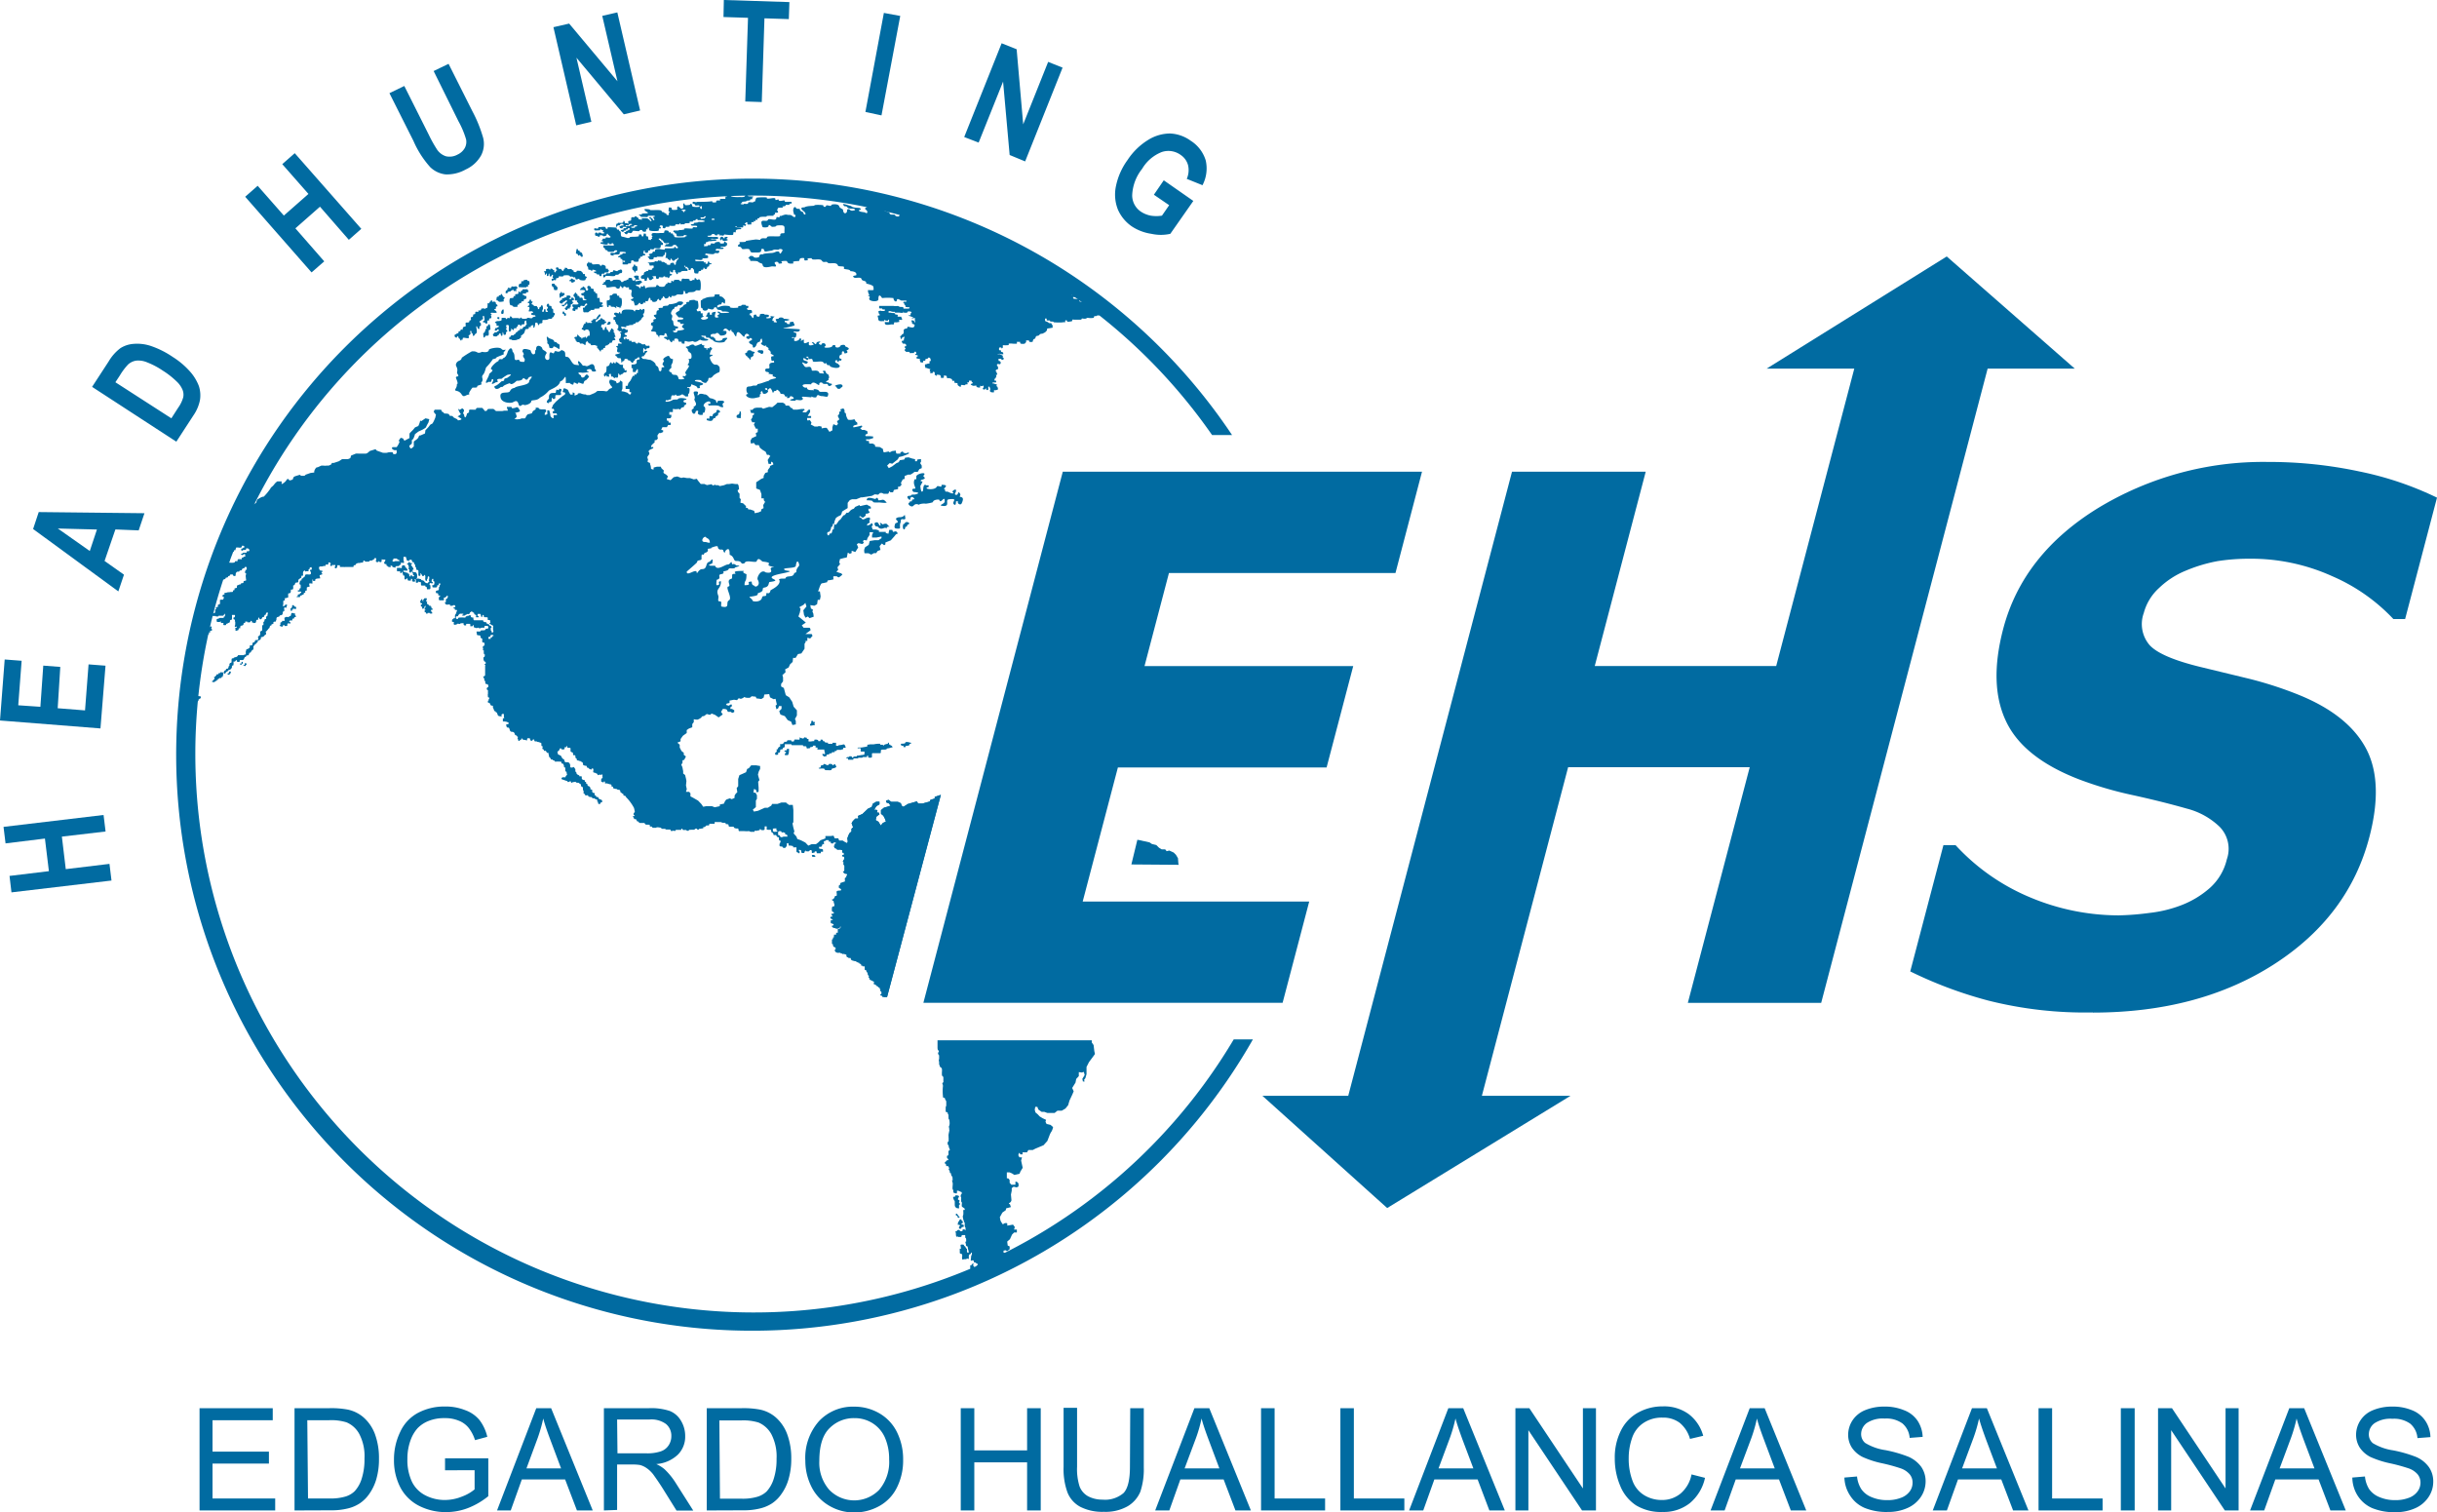
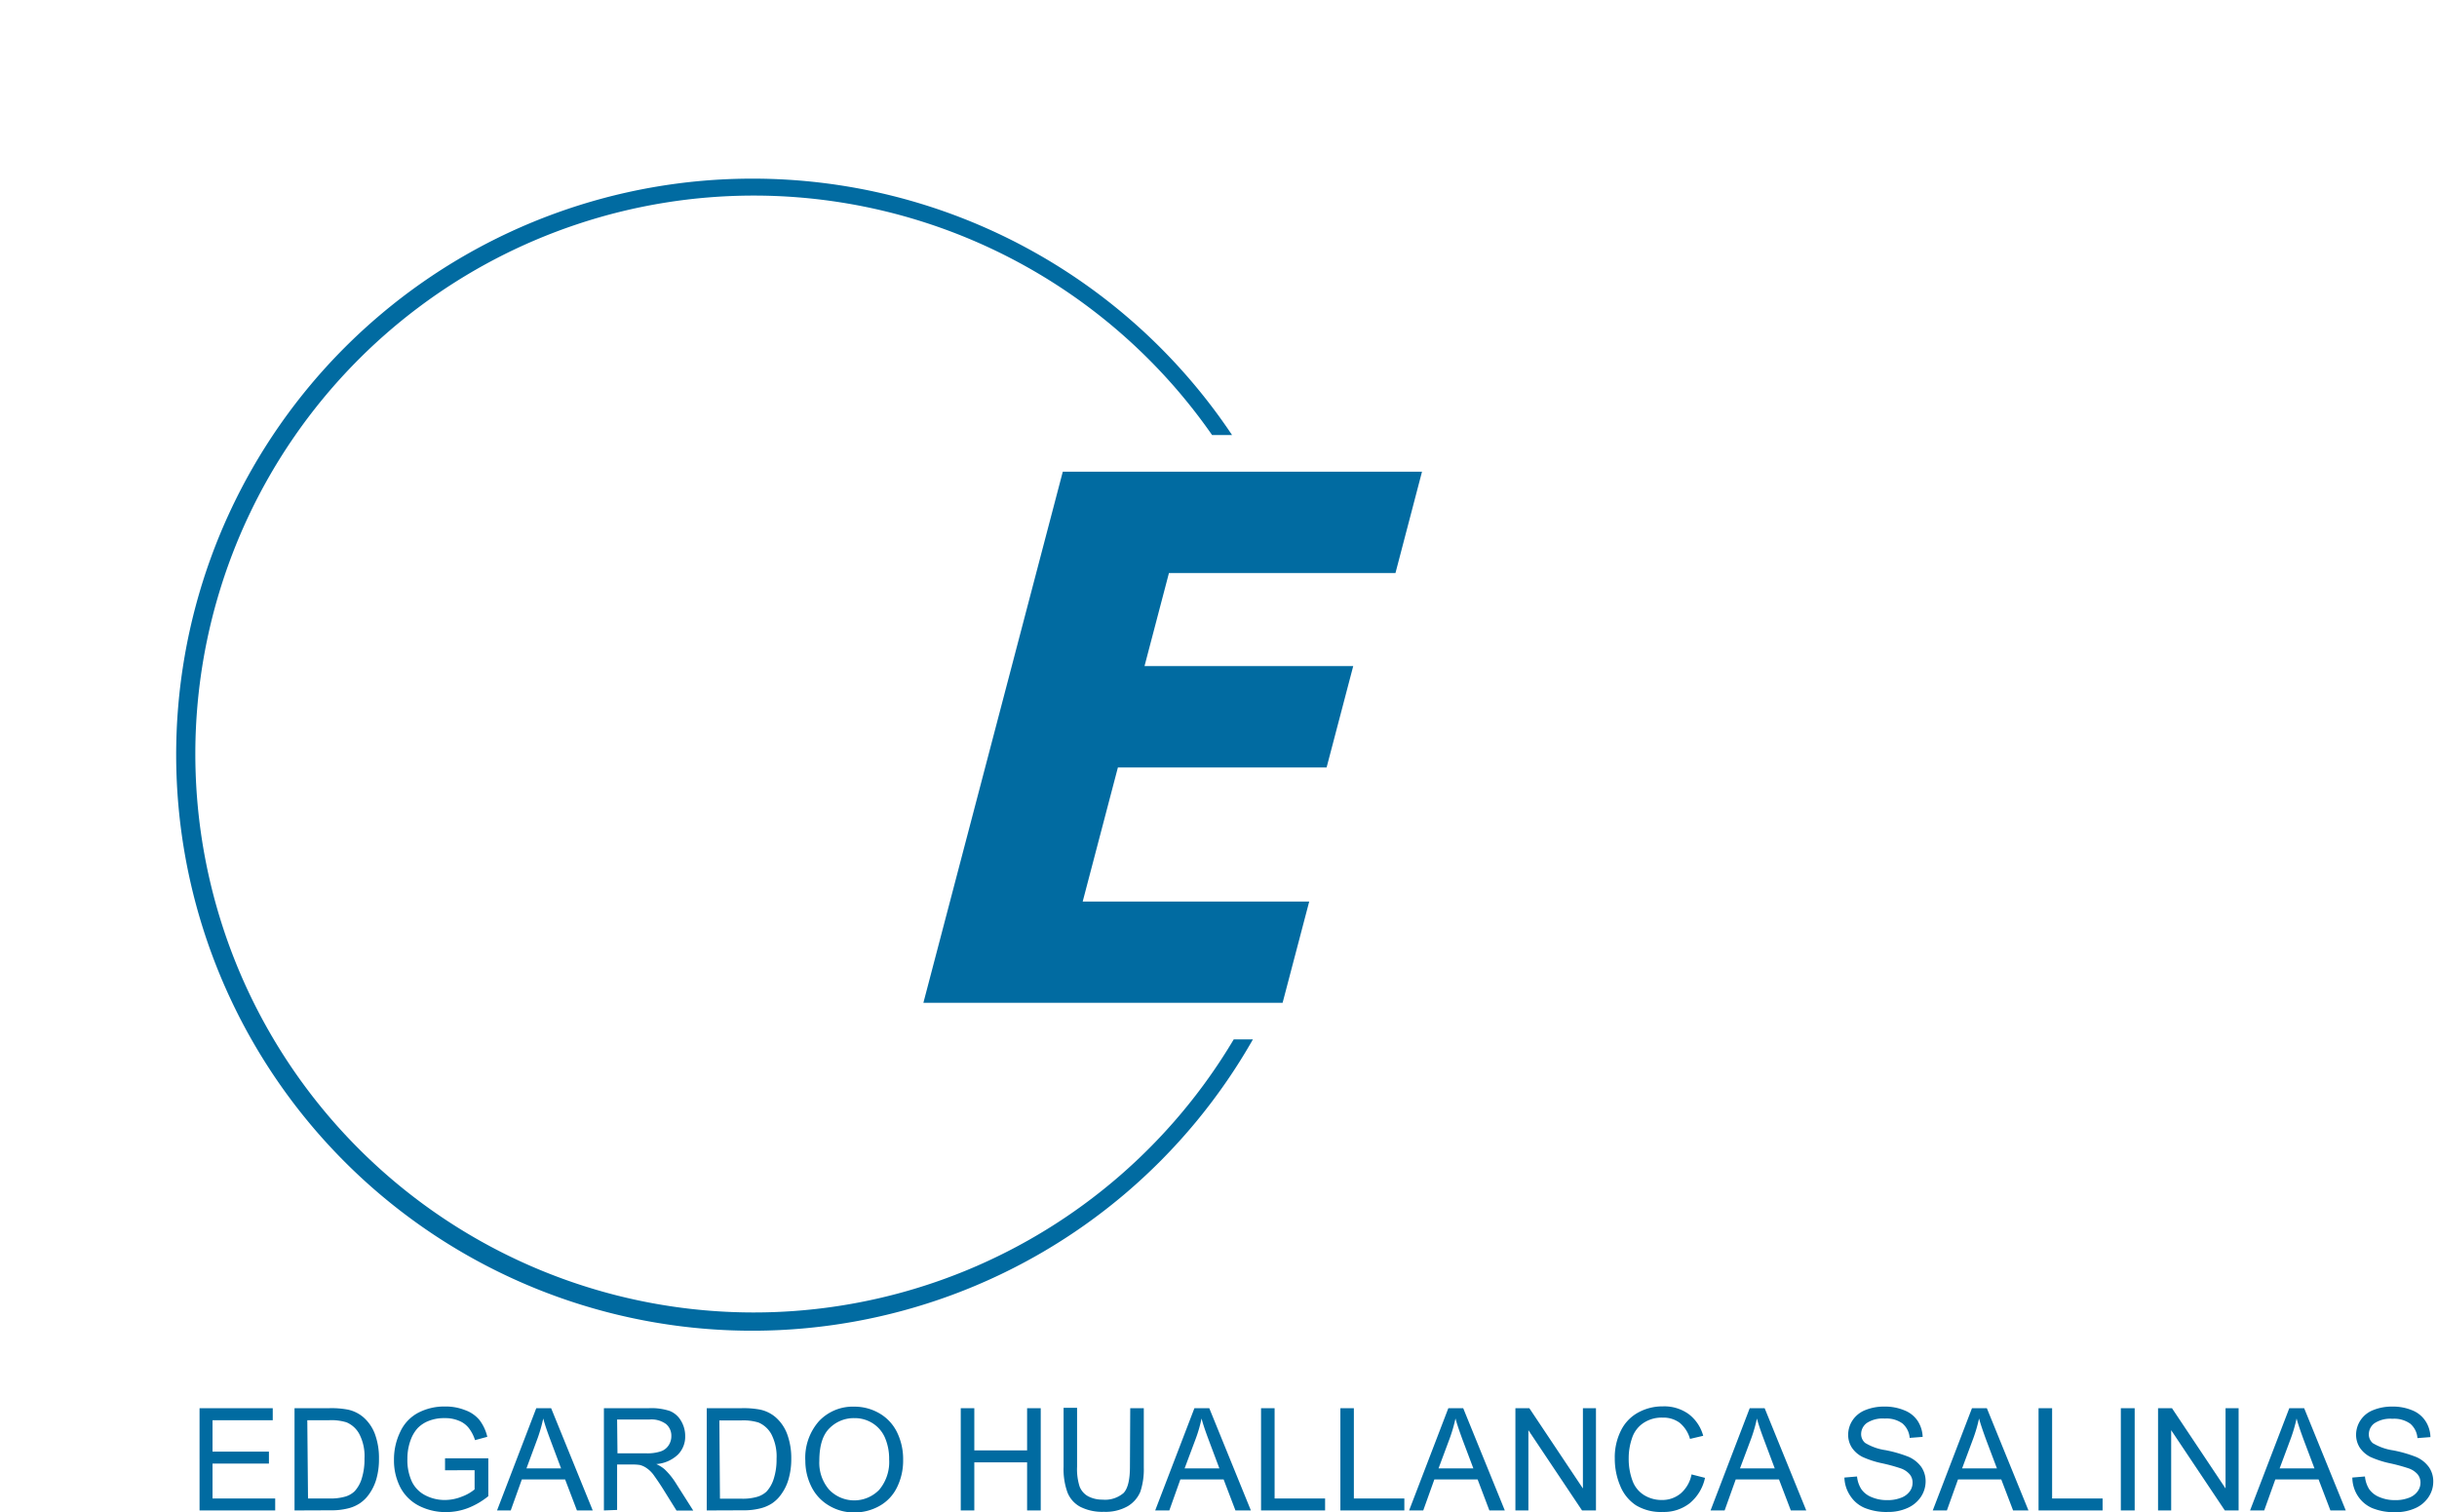
<svg xmlns="http://www.w3.org/2000/svg" id="Capa_1" data-name="Capa 1" viewBox="0 0 337.92 209.66">
  <defs>
    <style>.cls-1,.cls-2{fill:#016ba1;}.cls-1{fill-rule:evenodd;}</style>
  </defs>
-   <path class="cls-1" d="M27,97.25s-.16,0-.16,0,0,.06-.1.09,0,0,0,.12,0,.08.11.11h.16s0-.06,0-.1l.1,0a.12.12,0,0,0,.06-.12s-.05,0,.06,0c.27,0,.06-.16.22-.16,0,0,.08,0,.08-.12s0-.08.07-.11a.17.17,0,0,0,.1-.13s.1,0,.13,0,0-.2,0-.23,0-.06-.14-.06a1.11,1.11,0,0,0-.41,0c-.07,0,0,.09,0,.15a.28.28,0,0,1-.13,0s0,0,0,.09-.06.1.1.1,0,0,0,.08,0,0-.11,0,0,.22-.08.22,0,0,0,0m3.83-3.31s-.19,0-.19,0v.14a.8.8,0,0,1-.19,0c-.1,0-.09,0-.12.09s0,0-.06,0-.06,0-.11.08,0,.09-.05.11a.4.4,0,0,0-.12,0v.1s0,0-.11,0,0,0,0,0,0,0,0,0,.05.06-.07.08,0,0-.08,0,0,0,0,.08-.3,0-.36,0,0,0,0-.12.16,0,.16-.1,0,0,0-.12,0,0,.11,0,0-.24,0-.3,0,0,0-.07,0,0,.08,0,.07,0,.08-.08,0-.06.05-.06.1,0,.1-.1,0-.1.11-.1.19,0,.19-.16c.12,0,.25,0,.25-.12s0,0,.08,0h.13c.08,0,.18,0,.18.07s0,.07,0,.1,0,.15,0,.17S30.81,94,30.79,93.94Zm1.12-.58s0-.13,0-.13a.13.13,0,0,0-.08-.06c-.05,0-.18,0-.18.06s0,0,0,.13-.16,0-.16.06,0,.12-.06.12.16.11.23.08.09,0,.09-.12c0,0,0,0,.08,0h.06A.14.14,0,0,1,31.91,93.36ZM33.62,92s.05,0,.05-.08,0-.11,0-.13a.16.16,0,0,0-.17,0h0s-.06,0,0,.11,0,0,0,.09H33.3s0,0,0,.08,0,0,0,.06.2.09.2,0,0-.07.15-.11S33.63,92,33.62,92Zm.35.36c.12-.06.11,0,.11-.19a.22.22,0,0,1,.09,0c.07,0,0-.08,0-.14s0,0-.05,0,0,0,0-.08-.12,0-.12,0-.06,0-.06.13,0,.09-.11.09a.08.08,0,0,1-.07,0v.1c0,.07,0,0,.08,0s0,.06,0,.06S34,92.36,34,92.35ZM55.38,77.74c0-.12-.14-.14-.25-.14s.09-.16-.22-.16c-.15,0-.23,0-.32,0s0,.22-.11.22-.09.21.11.21,0-.07.36-.07l.49,0C55.44,77.79,55.38,77.81,55.38,77.74ZM28.89,87.8c.07-.11-.1-.1.18-.1.08,0,.07,0,.07-.11s-.07-.14.18-.14c0-.08.09.09.09-.2,0,0-.11,0-.11-.17,0,0,.19-.22-.11-.22-.14,0-.05.16-.18.16s-.21,0-.21.18c0,0,0,.09-.15.09s0,0-.12,0a.7.7,0,0,0,0,.13c0,.06,0,0,0,.07l-.12,0c-.07,0-.22,0-.22,0a.16.16,0,0,1-.18.18s-.17,0-.17.11c0,.27-.09.25.3.25.09,0,.4,0,.43,0s0-.08.25-.08.22-.18.11-.18S28.87,87.83,28.89,87.8Zm30.9-3.17c0-.12,0-.08.18-.08,0,0,.07-.17,0-.17s-.14.05-.14-.16-.14,0-.14-.2-.2.14-.2-.12c0-.1-.08,0-.16-.08s-.13-.12-.13-.24.12-.15,0-.15-.09,0-.09-.16.07,0,.07-.22c0-.09,0-.1-.14-.1s-.25,0-.25.1-.08,0-.11.13,0,0,0,.07.13.09,0,.09-.11-.14-.11-.21-.19-.06-.19.05-.11.1-.11.16,0,.31.14.31.11,0,.11.09.06.07,0,.07h-.16c0,.29,0,.31.18.31,0,.07,0,.1,0,.22s.25.08.25-.08c.07,0-.05-.12.07-.12s0-.11.14-.16H59c0,.1,0,.15,0,.27-.17,0-.12,0-.12.21s.14,0,.14.08-.14,0-.14.22c0,0,0,.14.07.15s.13-.09.13.16c.07,0,.22.09.22-.09,0,0,0,0,.15,0h.13c0,.13.16.09.28.09s.06,0,.06-.21a.29.29,0,0,1-.15-.1A.14.14,0,0,1,59.79,84.63Zm8.62,3.57c.1-.19-.16-.17-.31-.17a.17.17,0,0,0-.09.16c0,.12-.15,0-.09.1s0,0-.07,0-.13,0-.13.29c.23,0,.14,0,.32,0,0,0,0,0,0-.13s.08-.07.16-.07,0-.18.13-.18A.45.45,0,0,0,68.41,88.2Zm0-.51c-.07,0,0,0-.14,0s-.1,0-.1-.16c-.06,0,0-.08-.11-.08l0-.23c-.09,0,0-.17.07-.17s0-.27-.12-.27-.13-.07-.13-.11-.08-.11-.16-.11-.09-.11-.2-.11-.07,0-.07-.18c0,0,0,0-.14,0s-.11-.06-.2-.06-.11-.06-.11-.14S67,86,66.7,86s-.47,0-.74,0h-.25c0-.06-.07,0-.07-.27,0-.06,0,0,0-.1a.75.75,0,0,1-.31-.06c-.1-.1,0-.18,0-.18s-.06-.08-.2-.08-.11.08-.16.08-.18-.06-.18.06l-.12,0c-.12,0-.11.19-.18.19a4.51,4.51,0,0,0-.9,0,.25.25,0,0,0-.09.17.24.24,0,0,1-.18,0c-.11,0-.16-.36,0-.36s.22,0,.22-.1,0-.1.07-.1,0-.16.29-.16.16,0,.28,0,.09.16-.09.16c0,0-.17.11.17.11.09,0,.25,0,.25-.09s0,0,.09,0,.08-.14.16-.14a.46.46,0,0,0,.28,0c.06,0,.13-.15.13-.23.24,0,0-.12.31-.12,0,.19.27.09.27.28s.26.16.26.24.12.19,0,.19-.08.1.1.1c0,0,.19,0,.23,0s.07-.14,0-.14-.12-.05-.12-.11c0-.26,0-.22.28-.22s.1.2.16.2.08.21.08.24c.16,0,.09,0,.14-.13s0-.22.14-.14.06,0,.06.09,0,.2.19.2.36,0,.36.08,0,0,0,.16,0,.15.21.15c0,.08.13-.09.13.12s.07.29,0,.29-.08-.08-.08.13c0,0,0,0,.15,0s0-.08,0,.09c.09,0-.08.07.2.07.06,0,.07.09.13.09s0,.12,0,.2,0,.16,0,.21,0,.22,0,.22.12.08,0,.25S68.41,87.69,68.38,87.69Zm44.56,30.94c0-.12-.16-.08-.32-.08s0,.22,0,.25.12,0,.2,0,.08.05.08,0a.55.55,0,0,1,.12,0c0-.06,0,0,0-.1S113,118.69,112.94,118.63Zm-3.8-2.73c0-.12,0-.11-.13-.18s-.16.08-.16-.15c0,0,0-.13-.19-.13,0,0-.22-.12-.22,0,0,0-.1.06-.1,0s.07-.2-.26-.2c-.06,0-.21.05-.21.13a1.83,1.83,0,0,0,0,.19c0,.11-.09.23.12.23,0,0,.13.07.13.13s.09.08.09.14.12,0,.23,0h.08c0-.13.66,0,.66-.09A.25.25,0,0,0,109.14,115.9Zm-1.51-.79v-.24l-.21,0c-.12,0-.29,0-.29.1s.09.17,0,.17c0,.18.07.11.14.17s.28,0,.38,0,.12,0,.09-.12S107.63,115.2,107.63,115.11ZM113,100.57c-.17-.06-.39.05-.57.05s-.08-.24-.08-.26c.18,0,.14-.23.14-.39.26,0,.26-.09.26.14,0,0,0,0,.19,0s0,.11,0,.21S113,100.56,113,100.57Zm-3.63,3.27c-.16,0-.26-.12-.26.18a1,1,0,0,0-.32.07c0,.13-.12.14.19.14,0,.45-.15,0-.15.38,0,.13,0,.09.21.09s.08,0,.17,0S109.41,104.51,109.41,103.84Zm10.07.85a3.28,3.28,0,0,1-.56.08c-.22,0,.13.12-.24.12-.08,0-.3,0-.3.06s-.21.2-.21,0c-.08,0,.09-.09-.25-.09s.14.11-.38.11c0,.06-.14,0-.14.14s.24-.16.24.23c.06,0,0,0,.18,0l.54,0s0-.19.07-.19H119c0-.08,0,.06,0-.09a.58.58,0,0,1,.14,0c.15,0,.26,0,.42,0,0-.07.09,0,.09-.09a.34.34,0,0,1,.14,0c.19,0,.31,0,.42,0,0-.2,0-.18.14-.18s-.14.27.26.27c.09,0,.3,0,.3-.11s0-.21,0-.45c0,0,0-.07.13-.07s.25,0,.4,0l.47,0c.26,0,.23,0,.23-.33s.84,0,.84-.33c.2,0,.15,0,.32-.05l.15,0c0-.08.2-.07.27-.07s0-.28-.18-.28.08-.14-.26-.14a.45.45,0,0,1,0-.23s-.17-.06-.17,0,.12.16-.23.16a1.22,1.22,0,0,1-.28.1c0,.24-.14,0-.28,0s-.28.06-.28-.14c-.09,0,.1,0-.16,0a3.66,3.66,0,0,0-.75.09c-.11,0-.34,0-.51,0a2.11,2.11,0,0,1-.35.05c0,.19,0,0,0,.23a3.7,3.7,0,0,1-.55.11,3,3,0,0,1-.33.05c-.16,0-.23,0-.4,0,0,.09-.07-.08-.07.09a.5.5,0,0,0,.23,0c.25,0,.19,0,.19.31,0,.09,0,.16.09.16s.36,0,.42,0,0,.41,0,.42S119.58,104.68,119.48,104.69Zm-3.54,1.52c0-.26-.31-.31-.31-.13,0,0-.14.08-.14,0s-.17-.16-.3-.16c-.42,0-.11.16-.35.16-.43,0-.1,0-.3-.09s-.31-.06-.31,0-.06.12-.28.12c0,.14-.09-.16-.09.19-.11,0,.09.16-.28.16,0,0-.12.12.21.12a1.43,1.43,0,0,1,.51,0c.11,0,0,.21.33.21.06,0,.19,0,.23,0s.49.06.49-.1.2-.12.47-.23S115.94,106.27,115.94,106.21ZM127.46,70c-.7-.31-.72.22-1,.22s-.7-.37-.37-.54-.39-.08.33-.18c.2,0-.26-.2.32-.27.21,0-.43-.73-.52,0,0,.32-.86-.51-.05-.48.33,0-.1-.2.66-.17,0,0,1.22-.26-.17-.37,0,0-.46-.47.17-.45.31,0-.28-.56-.05-1.18.15-.4.31.25.28-.51,0-.4,1.6-.73,1-.13-.17.17.69.37-.35.61-.19.57.6-.35-.09.82,0,.06.08,1.15.35.69.07-.11,0-1.08.46-.78.15.09.42-.16.33.25-1,.23.93.58,1.16-.1.39-.13.64.31.64-.21,1.28,0,.11.53.39.62s-.17.36.46.33c0,0,.89.47.77.11-.47-.1.82-.93.24.17-.09.15.38.35.44-.14,0-.17.46.16.25.45s.71-.09.31.87c-.05.13-.14.45-.48.23s.2-.36-.38-.36c0,.15,0,.74-.31.4s.71-.84-.67-.67c-.63.07.3,1.08-.92.91-.63-.09.34-.26.34-.61,0-1-.54.44-.74-.2,0-.13-.86-.06-.89.27,0,.1-.95.24-1,.24C128,69.77,127.36,69.91,127.46,70Zm-2.22,2.72c-.19.62.22,1,.3.34,0-.19.15.25.28-.3.72-.17-.3-.68-.38-.13C125.44,72.61,125.25,72.65,125.24,72.68Zm-.53.58c-.62,0-.81,0-.58-.68.06-.19.65-.07.18-.53-.23-.23.16-.38.48-.38.83,0,.59-.82.76.21-.27.29-.68-.28-.65.5,0,0-.11.09-.11.51C124.79,73.06,124.85,73.26,124.71,73.26Zm-1.61-.47c-.1-.38-.65-.14-.65-.14.11.2-.7-.58-.33.07-.15.37-.29-.34-.5-.34-.63,0-.24.54-.19.55.86.17,0-.06.48.24s.76-.23,1,.06c.13.14-.18-.26.4-.24C123.42,73,123.13,72.9,123.1,72.79Zm-.19-3.19c-.49-.56-.5-.27-1.07-.27-.12,0-.06-.62-.43-.2-.08.1-1.23-.5-1.23.2,1.56,0,.15.36,1.66.3C121.85,69.63,123.15,69.86,122.91,69.6Zm-23,6.58c-.75-.18.12-.78-1.14-.33-.48.17.36.07-.54.19-.24,0,.23.42-.54.59-.22.65-.45-.34-.41.8,0,.32-.64.1-.62.49,0,.07-1.44,1.28-1.44,1.31,0,.73,1.31-.52,1.39.09,0,.41.25-.47.77-.45.73,0,.42-.88.94-1,.19,0,.67-.91.44.22-1.2.41.39.29.4.32.27.76,1.4-.2,1.76-.18s.5-.7.58-.09c0,.19.2-.17.57.2,0,.05,1,0,0,.25-.27.05,0,.21-.67.18s0,.21-1,.4c-.27,0,.22.3-.4.4s.18.59-.62.78c0,0-.11.75,0,.75.77,0-.09-.54.59-.54,0,1.17-.79.92-.37,2,.12.29-.2.8.19.78s.13.43.23.71c1.33.31.53-.55,1.06-.85s-.56-1.85-.08-1.92-.45-.89.48-1.09c.13-.36-.13-.64.32-.66.66,0-.82-.41,1.18-.41.51,0-.42.12.53.45,0,1.23-.27.7-.27,1.53,1.32,0-.07-.5,1-.5,0,.37.08.49.4.59,0,.27.93,0,.42-.87-.16-.27.46-1.52,1.1-1,0,0,1,.25.74-.37s1.25-.07-.11-.5c-.72-.22.62-.44-1-.62-.21,0-.62-.79-.89,0-.43.15-1.49-.28-1.66.22-.69.24-.17-.33-1.14-.3-.45,0-.24-.63-.91-.86-.05-.16.08-1.14-.5-.66-.25.22-.12.66-.41.08C100.33,76.21,100.06,76.2,100,76.18Zm-1.5-1a.55.55,0,0,0-.44-.62c-.21-.59-1.09.59-.19.55C97.83,75.1,98.45,75.39,98.46,75.17Zm9.62,5.25c-.1-.34.68-.21.88-.26.12-.54,1.07,0,1.22-.75.62-.21-.05-.15.66-1,.12-.16-.27-1.28-.44,0-.06.43-2.18.18-1.5.59.23.14,1.57.07-.35.45-3.51.7.55.89-1.74,1.19-.26,0,0,.64-.73.77-.58.09.15.45-.85.76-.37.12.42.31-1.12.51-.4,0,.25.27.31.58,0,.1,1.16.26,1.3-.46.08-.39.61,0,.59-.45s.42.23.58-.54C106.89,81.77,108.31,81.2,108.08,80.42ZM115.65,73c.11-.4-.13-.71-.22,0,0,.16-.14-.22-.21.29a1.5,1.5,0,0,1-.21.44c-.64,0-.09.91,0,.29,0-.16.33.22.41-.49,0-.26.23.12.21-.42Zm-38.11-19c-.26.31-.37-.37-.47.41,0,.25-1.08-.3-.94.83,0,.06-.63.54-.1.65.33.07-.25-.1.36-.17.21,0,0-.93.27-.43,0,0,.42.2.34-.37,0-.36,1,.14.77-.44-.15-.05.37-.55-.14-.57a.39.39,0,0,0-.14,0ZM102.72,58c-.3-.09-.72.08-.54-.45.21-.07.38-.06.38-.54C102.91,57,102.65,57.94,102.72,58Zm-3.15-.74c.74-.09-.25-.8-.23-.16,0,.15-.58.17-.53.59-.21.06-.46-.15-.44.23s-.38-.19-.38.33c1.06.37.74-.27,1.06-.27s-.06-.19.44-.35C99.63,57.55,99.58,57.22,99.57,57.22Zm-1.81-2.55c-.94-.3-.78.09-1,.09s.44-.64-.45-.51c-.34.06.16.73,0,1s.59.76-.08,1.09c-.23.11.24.08-.24.38-.28.18.31,1.13.5.24.55-.19.22.25.28.33s.12.24.54.2-.17-.26.36-.32c0,0,.32-.73-.09-.87-.17-.47,1.07-1.06.91-.35-.33.07-.34-.18-.24.24.39,0,1.4-.11,1.61.17,0,0,.56.18.41-.09-.3-.56.47-.43,0-.73,0,0-.79-.09-.79.11s-.15.28-.2-.15a1.55,1.55,0,0,0-.76-.32C98.27,55.15,98.24,54.82,97.76,54.67Zm13.59.56c-.16.47-1,0-1.06.27,0,.07-1.41,0-.32-.24.35-.09-.44-.64-.47-.18,0,0-.47.22-.36-.07s-.18.18-.33-.22-.61,0-.64-.44c0,0-.48-.61-.53-.21,0,.07-.38-.07-.36.24-.33,0,0,0-.4-.54-.2-.26-.47.52-.51,0,0-.19-.67.07,0,.2.41.08-.15.72-.59.47,0,0-.09-.51-.26-.23s.21.21-.12.33c-.17.47.28.32-.77.55-.84.17-1.59-.5-.89-.58.15,0-.24,0-.24-.6s.38-.33.83-.52c.26-.11.64.1.71-.24.65-.1.95-.31,1.56-.45.12-.35,1.77-.29.59-.62-.26-.07.44-.22-.56-.35-.27,0,.39-.21-.42-.29,0,0-.36-.47.26-.45s-.36-.83.87-.83c0-.7-.41.34-.41-.77,0-.19.84,0,0-.42-.19-.11.16-.23-.34-.58-.19-.14.2-.12-.22-.38-.74-.45.4-.06-.4-.17,0,0-.78-.31-.28-.48,0,0,0-1.07-.32-.14,0,.15-.33-.06-.5.53-.06.2-.52.65-.5,0,0-.07-1-.36-.2-.67.33-.15-.16-.52-.28-.19-.24.08-.76-.33-.08-.41.29,0-.37-.74-.59.06-.09.32-.83-1.1-1.06-.41-.1.32,0,.68-.35.1-.24-.37.18,0-.33-.38-.17-.14.07-.49-.26-.1-.17.2-.52-.68-.9-.1-.13.2-.54,0,.39.15,0,0,.27.62-.74.62-.23,0-.37-.64-.78-.23,0,0-.87-.1-.6.38.06.1.28-.09.42.14s.06-.16.22.36c0,.07.93.23,1-.26,1.2-.29.26.3.27.44s-1.38.29-1.65-.21c0-.07-.21,0-.37-.2s-.5-.12-.55-.14c-.12-.36.06-.18-.59-.28-.14,0-.12.18.2.2s-.15.14.33.24c.94.19-.31.41-.72.16-.19-.13-.6.54-1.07.16,0,0-.44.09-.52.09-.55,0-.64-.36-.64.27-.9,0,.1-.29-.73-.27-.25,0,.09-.58-.66-.4-.16.71,0,.09-.31.29,0,0,0,.51-.39-.12-.13-.23-.33.22-.36-.1,0,0-.91-.35,0-.35.19,0,0-.15,0-.14,0-.33-.29-.55-.35-.12,0,.25-.74-.23-.71.29,0,.34-.08-.28-.32-.32s.22-.48-.66-.44c0,0-.36-.15,0-.27.32-.94-.35-.25-.11-.94.72-.25-.12-.39.56-.53.43-.09-.76-.51.11-.62.1,0-.08-.55.27-.59s-.36-.36.5-.33c.33,0-.21-.3.8-.3.55-.33-.39-.11.59-.23a3.38,3.38,0,0,0,.74-.2c.12-.3,1.39-.19.55.34-.25.15-.36-.23-.5.18-.91.19,0,.08-.65.42,0,0-.42.51-.16.73s-.15.68.1.78,0,.77.45.82.53.28,0,.35c-.17,0,.24.23-.23.27s.41.54.5,0c0,0,1.27-.08.83-.33-.71-.4.71-.65-.36-.61-.19,0,.08-.28-.38-.26,0,0-.37-.33.21-.33.81,0,.59-.35-.15-.32,0,0-.24-.28-.29-.34-.4-.4.5-.46.44-.75s.43-.23.56-.62c.87-.3-.13-.36.71-.44.2,0-.32-.2.61-.27.42,0,0,.07.63.15,0,0,.27,1.15-.15,1.12,0,.72.58-.1.56.53,0,.31.27-.38.27.44.44,0-.25.23-.24.27.06.55,1.54,0,.74-.21-.25-.07.14-.07.14-.44,0,0,.36-.42.36.21.68,0-.23-.32.8-.42.07,0-.34.8.08.8s.39-.15.13-.21c-.06-.16.66-.3.11-.42-.16-.47.39,0,.44,0,1.85,0,1-.24.18-.21-.17,0,.13-.15-.5-.23-.42,0-.16-.49-.65-.32-.15.65-.94-.14-.92.32,0,.05-.61.3-.7-.16-.06-.29-.24.39-.24-.94,0-.5.14,0,.24-.4.4-.06.39-.27,1.29-.3s-.21-.42,1-.33c.36,0-.33.17.42.32a1.79,1.79,0,0,1,.43.45c0,1.19-.34-.25-.53.59-.82.19.11-.22-.39.14-.13.09-.17-.22-.17.3.36,0,.43-.38,1.72-.18.11,0-.35.35,1.15.21.12,0-.2-.26.41-.24.13,0-.14-.23.65-.14.15,0-.23.14.38.14,0,.71-.38,0-.16.46.14.27.75-.17.66.46,0,.22-.27-.1-.29.23s-.3-.17.14.2c.12.1.36.73.39-.07,0,0,.41-.25.38.11,0,0,.49.32.47-.18,0-.12.61-.19.69,0,0,0,.86-.08.49.32-.09.1-.26-.16-.26.19,1.19,0,.15-.39.76-.29.78.11.06-.09.06.64.59,0-.29.21.62.21,0-.23-.5-.5.24-.5,0-.23.65-.25.71,0,.09,0,1.4.07.41.27-.28.06-.27-.15-.27.21,0,0,.3-.05.33.23.94.13-.24-.29.88-.29,0,.2.15.26.15.5a6.46,6.46,0,0,1-1.16.3c-1.51.11,1.9.17,1.9.26,0,.65-1.24,0-.75.45,0,0,.45-.13.18.63-1.2.42,0-.51-.23.4,0,.28.77.06.77-.24.58,0-.22.6.42.22.46-.28-.27.81.7.32.5-.26-.37.72.8.34.18-.06-.59-.44,0-.32.08,0,.33.52.44,0,0-.07.89-.29.31.08-.12.07.37.48.42.07,0,0,.35-.14.47.09.21.42-.38.28,0,.49,0,0,1,.06,1-.31,0,0,.49-.21.4.2a.5.5,0,0,0,.75-.23s.63-.19.61.14c0,.06,1,.29.16.58.22.12.17.37,0,.37s-.24.21-.33-.21c-.53-.18-.08.46-.47.44-.13,0-.36.6.12.56,0,.49-.2.08-.39.32.08.22-.16.17-.23-.13-.21-.06-.49.31.09.46l.3.3c0,.58-1.28.2-1.33.1-.23-.41-.24.06-.48-.31-.37-.58.06.35-.5-.27-.24-.26-1.41.12-1.44-.17-.06-.67-.62.14-.62-.6-.92,0,.45.18-.12.47-.1.06-.63-.56-.56-.08,0,.26,1,.18.45.58-.2.14-1.08-.67-.29.37.27.36.9-.34,1,.53,0,.24.9-.2,1.06.41a4,4,0,0,0,.65.06c0-.08-.43-.49.16-.36.06,0,0,.31.37.47.11,0,.3.67,0,.57.5.23-.84.49.07.56.18,0-.18.09.39.17.36.06-.38.6-.47.12-.05-.22-.62.08-.78-.26,0,0-.43-.14-.41.23s-.61-.47-1-.18.36.16-.74.16-.3.59-.08.47-.07.35.67.35c.93,0-.08.21.47-.14,0,0,.54,0,.67.29s1.58-.28,1.19.68c-.08.2-.46,0-.85,0s-.54-.41-.75.17a.94.94,0,0,1-.65-.11c-.14,0,.26.17-.35.08-.19,0-1-.12-1,0Zm-6.89-6c-.08-.4.62-.39-.21-.56-.06-.18-.67-.26-.66.15,0,.08-.47,0-.16.41s0-.28.23.26c.4.14.32.76.47,0C104.62,49.34,104.46,49.21,104.46,49.21Zm1.15-.68c-.62-.17-.75.26-.24.33,0,0,.22.25.41.1C105.82,48.92,106,48.64,105.61,48.53Zm10.94,5.23c0-.08.54-.21.14-.5-.18-.12-1.21.16-.82.26.19,0,.1.49.67.29C116.56,53.77,116.54,53.78,116.55,53.76ZM72.62,50.18c-1,0-.3-.42-.92-.27s-.11-.7-.62-1.14c0,0-.08-1-.63-.1-.08.13-.19.87-.71,1-.08.36-.51-.15-.63.4-.3.06-1.34,1.05-.94,1.17s-.34.54-.34.63c0,.38-.94,1.58-.12,1.1.18-.11.39.17.46-.28,0-.18.42-.21.11.31s.45,0,.49,0c.71,0-.44-.52.76-.47a6.73,6.73,0,0,1,.82-.55c1.1-.24,0,.35,0,.41-.9.18,0,.37-.81.48,0,0-.62.61-.88.64s0,.76.69.22c.33-.25.1.16.52-.26a4.16,4.16,0,0,1,.83-.34c.21.42.94-.33.94-.33,1.3,0,.54-.7,1.27-.18.23.16.36-.29.47-.33.83-.29-.05.39,0,.58,0,.57-1.66.58-2,.89-.05.07-.44,0-.66.46s-1.53-.16-1.31.89c.12.64,1,.82,1.59.71.25-.05.68-.52.89.17s.43-.05.78.16c.15.09,1-.16,1-.53,0-.21.79,0,1.21-.49a3.66,3.66,0,0,0,1.17-.9c.2-.27,1.46-.53,1.63-1.35.68-.14.78-1.47.78.23,1.17,0,.11-.13.84.19.44.19,0-.49.55-.17s0-.28.68,0,.16-.22.74-.42c0,0,.61-.58.34-.58-.07,0-.2-.5-.55.09-.06.1-.47.3-.5-.16,0,0-.93-.56.21-.37.06,0,1.36-.09.67-.24-.39-.07.49-.58.65,0,0,.09.92.17.39-.29,0,0,0-.95-.66-.58s-.36.09-1,.12c0,0-.81-1.15-.64-.33,0,.14.47.35-.44.2-.51-.09-.67-1.11-1.15-1.09s.1-.68-.58-.89c-.44-.14.09-.16-.35.1s-.65-.28-.81.18-.73-.71-.67.75c0,.56-1,.26-.42-.59.2-.28-.54-.47-.56-.67,0-.35-.89-.74-.86.07,0,.17-.15-.07-.13.54,0,0-.37.56-.65-.41,0,0-1-.39-1.08,0s-.17-.08.08.37-.33.11.18.83C72.79,49.85,72.75,50.18,72.62,50.18Zm4.93-1.71c.2-1.11-.23-.59-.36-1-.83-.18.17-.16-1-.55-.23-.08-.51-.66-.3.37.08.37-.16.2.13.41.1.08.14.43.18.54.92.21.12-.54,1.06,0C77.61,48.49,77.57,48.35,77.55,48.47Zm4.19-1.92c-.19.06-.18-.11-.35.22s-.29-.44-.32,0c0,.08-.36-.06-.34.19-.26,0,.08-.12-.29-.21-.07,0,0-.06-.18-.19s-.18-.37-.24.09c0,.08-.5,0-.34.27s.07-.26.14.27c0,.17.08-.09.15.22.44.11.25-.09.46.2.11.14.23-.12.56.15s.17-.26.24-.26.15-.39.26-.1.08-.08.18.21c.58.12-.07.29.52.25s.13,0,.58.09c.14,0-.15.29.21.41.14.39,0,0,.16.23.28.48,0-.14.43-.12.2,0-.1-.19.29-.24.22,0-.21-.26.35-.36.14,0,0-.1.22-.14s-.15-.21.32-.2c.22,0,0-.37.43-.36s-.23-.45.06-.44-.09-.26,0-.49c-.14-.25-.19,0-.12-.43,0,0-.39-.53-.37-.13,0,.17-.1-.16-.15.29,0,0-.22.21-.27-.17,0-.1-.15.12-.24-.34,0-.21-.25-.17-.24.2,0,.13-.19.08-.25.07-.14-.65-.15-.13-.24-.39,0,0,0-.35.13-.35.58,0,.12-.15.44-.17,0,0,.3-.2,0-.27s.22-.15-.31-.26c0,0-.27-.39-.41,0,0,.15-.08-.09-.29.19,0,0-.31.28-.31.12,0-.38,0-.1.31-.41.06-.08.09.06.14-.22,0,0,.39-.14.11-.42-.06,0-.45.47-.48.63s-.47-.08-.49.22c0,0-.47.14-.1.27,0,.24-.44,0-.58.13s.08-.15-.32-.15c0,.46-.06,0-.23.35s-.11-.14-.11.36c0,0-.45.3,0,.36,0,0,.22.27.32,0C81.92,45.49,81.78,46.54,81.74,46.55Zm14.13-7.62c-.59.1.24-.33-.87-.27-.24,0-.53-.16-.49.32-.51,0,0-.19-.7-.19s-.17.41-.53.2-.09.23-.27.23a.67.67,0,0,1-.38-.06c-.22,0,.07.18-.2.2s0,.58-1,.36c0,0-.41-.45-.45,0,0,.15-1.17,0-1.37.22s-.19-.7-.38-.26c-.09.23-.41-.23-.39.21,0,0-.17.2-.27-.16,0,0-.62-.13-.33-.24s.26.19.58-.21c0,0,.46-.1,0-.37-.12-.08-1,.29-.66-.11.11-.11.6.13.44-.2-.21,0,.25-.39-.32-.39s-.35.3-.18.34c.08.44-.44.46-.44.16s-.51-.15-.52-.13.13.16-.25.22c0,0,0,.1-.2.1s-.46.4-.57.11-.62-.24-1.05-.21c0,0-.42.42-.5,0-.11,0-.64-.08-.63.2s-.19-.16-.22.27c0,.12-.23,0-.19.2.12,0,.49,0,.53.14s-.14.33.57.21c1.09-.2.64.2,1.07.2s.11-.52.41-.3-.16.2.32.2c0-.44.37-.06.43-.06.39,0,.33-.15.37.25,0,.13.5-.12.34.43-.06.24-.06.63.19.68s-.22.38-.32.22c0,0,.16.37.3.28s.26.53.27.62c.69,0,.06,0,.52-.15.06-.29.27-.21.26-.07a.26.26,0,0,0,.43-.15c.19-.07.35.15.28-.13s.35.2.44-.36c0-.07.21-.44.28.1,0,.19.18-.07.2.15s.7.17.7-.12c0,0,.17-.19.2-.18s.17.47.37.07-.12,0,.17-.18c.08,0,0-.53.34,0,.09.16.52,0,.53-.16,0-.4.3.46.39-.1,0-.11.39.1.65-.15s1,.16,1-.32.26-.24.27.1c0,.06.27,0,.3,0,.08-.35.86,0,1.15-.41.07-.1.59.1.64-.12s.15-1.67-.33-1.4c-.05,0,0,.12-.2,0,0,0-.28-.48-.3,0,0,.15-.09,0-.24.06S95.93,38.92,95.87,38.93Zm-9.62-1.17c.08-.26-.07-.51-.35-.33s-.13-.17-.25.15c-.31.07-.58-.28-.64,0s-.31,0-.4.23-.54-.12-.62.26a1.27,1.27,0,0,1-.34,0c0,.15-.05.57.23.33s-.23-.14.59-.14c.18,0,.83.11.86-.09s.29.12.62-.29C86,37.85,86.2,37.93,86.25,37.76Zm-1.82-.27c-.12.25,0,.25-.2.28s-.39-.06-.42.12-.42-.15-.4.32c0,.08-.27.18-.32-.08s-.25.12-.34-.17c0-.08-.5-.07-.37-.3,0,0,.62,0,.07-.21s-.19.25-.44.09.14-.07-.31-.14c-.27,0,0-.26-.29-.5,0,0-.15-.36.11-.41.1,0-.09-.18.16-.18,0,.32.35-.07.43.29,0,.18,1-.12,1.1.17,0,.1.2.14.22,0s.56,0,.56.22c0,.62.27,0,.32.39C84.32,37.46,84.47,37.41,84.43,37.49Zm-7.34-.29c0,.4.13-.08.13.33-.38,0,.1.3-.35.2-.07-.19.13-.23-.18-.3a.27.27,0,0,0-.38-.15c-.13.38,0,0-.28,0-.62,0-.12.19-.41.33,0,0-.38,0-.1.16.08,0-.07.6.22.2.11-.15.09-.11.09.16s0,.11.22.11c0-.3.15-.53.15,0,0,.06.24.24.31-.09,0-.06.29-.15.12.24-.07.16.38.21-.11.27-.1,0,.07.54.2.19.34-.11.33.23.4-.26,0-.07.4.07.37-.28.22,0,.65.11.65-.11,0,0,.87-.15.9.15,0,.07.36-.1.42.09.22.08.28-.14.34.19s.55-.16.54.12c0,.11.86.23.85,0s.36-.22.06-.42c-.08-.07-.16.11-.14-.3,0-.13-.3.12-.29-.19l-.27-.27c-.11,0-.78-.13-.58.14,0,0-.47.11-.46-.17s-.15.11-.2-.14-.62.08-.65-.2c0-.07-.23-.06-.33-.08-.13.15.15.12-.14.22-.07.19-.09.42-.37,0-.14-.18-.28.12-.38-.19C77.43,37.08,77.09,37,77.09,37.2Zm2.64,1.7c-.1-.28-.19,0-.33-.23,0,0-.24-.15-.23.08,0,0-.55.25,0,.23,0,0,0,.34.39.14.13-.07-.17,0,.19-.12C79.75,39,79.75,38.93,79.73,38.9Zm-2.47.87c0-.13-.08.13-.16-.21-.31-.08-.06.08-.21-.21,0,0-.38-.09-.38.1,0,.41.06,0,.1.33,0,.12.11-.16.17.15s0,.3.46.3C77.32,40,77.34,40,77.26,39.77Zm.93,1.16c-.25.06.09.19-.36.17,0,0-.25.63-.25-.32,0-.26.15.09.15-.29.48,0-.22.16.46.13C78.26,40.62,78.38,40.88,78.19,40.93Zm2.93-.58c-.11-.29-.91,0-.66-.26s.08.19.14-.18c0-.06.22.08.2-.19.29,0,0,.09.29.12.09,0,.11.44.27.46s.3-.28.09-.33c-.11-.51.51-.38.51,0,0,.18.43-.17.38.43,0,.2.14-.21.22.22,0,.21.3-.35.26.62,0,.31.34-.29.34.37s.48,0,.39.57c0,0-.4.14.09.2.07,0,0,.22-.45.2-.26,0,.33.21-.46.21s.22.22-.81.18c-.16,0,.15.12-.17.15-.07,0,0,.25-.52.17-.44.08-.33-.13-.38-.38s0-.25.15-.27a.08.08,0,0,1,.06,0c.13,0-.08-.2.33-.33.12-.39-.27-.25-.35.09,0,.16-.66-.21-.57.19,0,.19-.39-.26-.37.27,0,.1-.22,0-.3.05-.09.27.12.26-.39.15-.15-.45.36-.32,0-.53,0,0-.16-.32.1-.32s1,.11.56-.3c-.24-.2.29-.17-.29-.26-.18,0,.12-.38-.21-.54,0,0-.13-.28.07-.32,0,0,.19-.47.23-.1,0,.13.18-.11.22.27,0,.22.22-.13.28.29,0,.15.46-.19.44.29,0,.21.91,0,.31-.07-.28,0,.09-.51-.34-.49-.15,0-.38-.36.1-.34.14,0-.09-.1.18-.16C81.13,40.44,81.15,40.41,81.12,40.35Zm-3.08,1c-.32,0,.15.18-.24.24-.16,0,0,.08-.17.18s.09.39.37.3c.06-.29.4-.24.43-.38s.44,0,0,.28c-.25.18,0-.12-.12.19-.22.08.07.13-.29.11s.12.4.28.09.15.07.26-.21.25.32,0,.31.18.09-.23.24c-.06.17.27.44.37.17s.39.12.32-.26c0-.13.13.16.13-.29,0-.27.21,0,.28-.35.37-.13-.17,0-.11-.31,0,0,.48,0,.18-.34,0,0-.29-.17-.28.07s-.61-.09-.17-.07c.13,0,.12-.35-.18-.35-.67,0,0,.29-.5.26C78.29,41.21,78.32,41.37,78,41.33Zm.41,2.39c0-.17.16-.26-.17-.34-.11-.44-.35-.16-.24.14.14,0,.14-.12.2.21C78.25,43.78,78.49,43.84,78.45,43.72Zm6.24,1.07c-.06-.36-.41-.13-.41-.12s.09.17-.12.17c0,.21.15.16.41.13.08,0-.09-.06.09-.16Zm-3.87-9.25c-.06-.31-.06-.57-.41-.62-.08,0,.08-.18-.18-.2s.17-.21-.28-.21c0,.14-.19.75,0,.65s.22.48.39.19c.07-.12.24.39.43.21C80.81,35.55,80.81,35.54,80.82,35.54Zm-11,6c0-.1.27-.23.1-.35s0,.11-.19-.15c-.07-.09-.19-.52-.31-.16,0,.14-.22-.09-.27.17s-.31-.29-.31.58c.47,0,0,.34,1,.14C69.86,41.75,69.84,41.57,69.82,41.52Zm-.56,2.75c-.1-.59.11-.29-.32-.32C68.94,44.34,69.25,44.21,69.26,44.27ZM68,45.71c0-.05,0-1-.26-.7s.12.15-.18.21.08.42-.17.4.08.26-.16.29c-.09,0,.13.19-.22.27,0,0,0,.62.09.62.27,0,0-.29.46-.25s0-.82.35-.82C68,45.73,68,45.69,68,45.71Zm5-.87c0-.07,0-.59-.21-.33s.2.49-.44.47c0,0-.18.45-.23.07,0,0-.34-.13-.33.14s-.17-.1-.18.28c0,.17-.37-.13-.36.21s-.49-.4-.36,0c.14,0,0,0-.08.19s-.26.21-.26-.24.11-.6-.32-.57c0,0-.11.3,0,.29s-.07.28-.07.3.37.31.06.37c-.15,0,.12.49-.35.4-.07,0-.16-.89-.2.06,0,.07-.19.23-.25-.18,0-.19-.33,0-.2.14-.33-.07-.06.32-.75.18-.07,0-.22-.33,0-.37s-.22-.12.41-.19a.6.6,0,0,1,.22-.16c.25-.09-.13-.4-.18-.11,0,0-.5.25-.22-.28.07-.12.1.11.22-.09,0,0,.58-.19.06-.26-.32,0,.05-.27-.25-.37s.19-.27.2-.27c1.34,0-.08-.58,1.19-.43,0,0,.08.35.25,0,.06-.1.31.19.35-.13s.34.16.34.16a5.47,5.47,0,0,1,.93,0c.08.32.16-.38.39.06,0,0,.63.08.73-.07s.6.15.72-.06.63-.06.35-.34c0,0-.84,0-.41-.33,0,0,.31,0,.08-.17s-.65.17-.5-.22c.25-.65-.23-.29-.18-.56,0,0,.3,0,.22-.37,0,0-.46-.11-.05-.24.08,0,.14-.55.3-.17.06.13-.12.15.21.15,0,.31-.4.3.11.48.12.33.46,0,.52.26s.11-.2.11.33c.34,0,.08-.27.33-.32s-.1-.27.31-.19c0,0,.14.55,0,.58-.16.46.21.35.2.12s.24-.37.22.1c0,.17.56.09.22-.09,0,0-.09-.22,0-.25s.18-.23,0-.3.06-.62.24-.33-.27.12.3.24c.11,0,0,.35.2.39s0,.57.18.56.17.33.06.34,0,.24-.2.27.12.24-.47.22c-.2,0-.15.17-.73.15s.16.51-.62.48c0,0-.17.55-.27,0,0-.05-.37-.28-.35.11,0,0-.08.7-.27.43,0-.07.14-.45-.31-.21-.17.08.29.15-.3.2-.24,0,.4.23-.45.27-.06,0-.15.66-.37.7s.12.1-.24.15c-.07,0,.11.35-.23.43-.11.29,0,0-.33.18-.11.08-.72.12-.79,0s-.41.17-.29-.37c.57-.12-.17-.25.52-.24.2,0,0-.09.26-.19s-.09-.13.37-.32c.2-.09-.19-.08.29-.22.24-.07-.34-.18.32-.15.16,0-.06-.25.47-.36.13-.37,0-.08.13-.24S73,44.85,73,44.84ZM71.2,40.15c0,.44.29,0,.27.24.34,0-.1-.24.2-.35.11,0,.13-.44-.3-.32-.26.08-.45-.14-.48.14s-.64-.21-.42.21c.06.11-.17-.15-.15.15s-.21-.3-.21.44c.6,0-.08-.14.65-.26.15,0-.08,0,.26-.17C71,40.23,71.2,40.17,71.2,40.15Zm1.72-.31c-.13,0-1,0-1-.05,0-.82.39-.12.37-.74,0-.18.23.12.32-.19,0,0,.48-.14.52,0,.11.28.35-.19.28.58,0,.18-.19-.14-.19.2s-.18-.09-.23.19C73,39.85,73,39.84,72.92,39.84Zm-8.81,5.89c-.35-.19-.14.22-.41.2s.09.3-.35.29c-.21,0,.21.11-.23.15-.08,0-.21.46.24.43.08,0-.12-.4.21-.07.12.12-.11.15.13.2.06,0,.22.52.29.2,0-.14.22.1.17-.15-.09-.42,1.08.25.83-.34-.1-.24.41-.14.21-.62-.06-.12.2-.31.18.15,0,.16.14-.2.19.34,0,.09.17.12.28-.14s.09.17.14-.15c0,0,.23.08.07-.73-.08-.41.12-.26.17,0,0,0,.27.39.25-.14,0-.24.3,0,.19-.51,0-.12-.42-.23,0-.37.21-.07-.12-.11.26-.19.2,0-.19-.55.18-.47.25,1.06-.2.45-.12.86,0,.14.25-.12.31.17.48.17.15-.4.35-.4.46,0-.09-.31.39-.29a.26.26,0,0,0,0-.41s.31-.21,0-.21c0-.24.15-.15.55-.15s.33-.08.14-.31c0,0-.42-.17,0-.25.13,0-.13-.35.25-.35,0-.44-.19-.1-.22-.43,0,0,0-.27-.3-.2h0c0-.12-.2.11-.21,0,0-.31-.18-.22-.21-.08s-.13,0-.16.16c-.07.33-.29-.09-.27.29,0,.8-.24.38-.28.56s-.12,0-.14,0c-.41,0-.47,0-.48.13s-.07.13-.33.16.22.26-.23.17-.08.35-.39.34,0,.36-.34.39.1.43-.27.47c-.19,0,.17.32-.46.29-.32,0,.08.57-.26.57S64.18,45.76,64.11,45.73Zm33.5-15.42c-.28,0-.47.16-.47-.18.1,0,.57.08.5-.11.06,0,.24-.11.2.05s.06,0-.11.14S97.89,30.31,97.61,30.31Zm1.5.17c-.18-.3-.09-.14-.43-.14,0,.23,0,.13.34.15C99.05,30.49,99.08,30.43,99.11,30.48Zm-4-1.27c-.17-.25-.23-.1-.51-.13s.12.2.12.2.06.24.17.08-.09-.12.19-.14Zm2.14-.64c-.34.1-.11.41,0,.41S97.35,28.53,97.23,28.57Zm3.19,4.48c-.18-.07-.14,0-.18-.15s-.42-.06-.42.17.16.36.19.13c0,0,.14-.09.18.12s1,0,.63-.14.24-.11,0-.34c0,0-.52,0-.36.19C100.5,33.06,100.48,33.07,100.42,33.05Zm-12.1,4.48c-.45.08-.1.15-.24.24s-.08-.2-.34-.32c-.08,0-.18-.5.07-.49,0,0,.15-.62.26-.11.17.07.3-.13.3.53C88.37,37.53,88.39,37.52,88.32,37.53Zm-.83-6.09c0,.22.24.14.51.14,0-.38.32,0,.32-.34-.57,0-.36-.09-.45.17Zm-.24-.09c-.22-.1-.63.19-.49-.1,0-.11.36.17.47-.17.41-.14.52.14.21.11C87.32,31.19,87.37,31.4,87.25,31.35Zm14.78,0c.27.05-.15.19.3.18.61,0,.39.25.38.25-1,0-.59.32-.74.43s-.26-.33-.32.3c0,.18-1.19,0-1.25,0-.1.35-.39,0-.61.17-.1-.05.09-.13-.06-.16s0,0,0,0a.53.53,0,0,0-.3,0s0,.12,0,.12c-.51,0-.28-.16-.35-.17-.79-.1,0,.22-1,.22,0,.22.39.12.55.15.38.08.94-.12.94.17s-.93,0-1,.12.54,0,.66.09c.35.24-.48.16-.51.2s-.52,0-.56.09-.28,0-.3.14c-.06.45-.22,0-.23.19,0,.4-.16.3.27.29s.07-.15.3-.13c.54,0,.26-.18.36-.24s.56.14.56-.11c0-.05.69-.21.69,0s.56.09.57.07c0-.42.25-.13.25-.13,0,.24.18,0,.17.12,0,.74,0,0-.21.47a2.62,2.62,0,0,1-.62,0c-.31.13.31.13.32.16.15.24-.38.18-.52.18-.49,0-.45-.09-.54.13s.48,0,.49.16c0,.53-.56.14-.68.35s-1.18-.06-1.22,0c-.18.38.21.11.24.26s.11-.16.11.3c0,.1-.68.12-.78.08s.29.32-.5.24-.43,0-.49.12,1.17,0,1.19.12c0,.36.22-.2.22.25,0,.12.31,0,.31,0,0-.46.2-.23.2-.2.08.4.3-.07.3.31-.59,0-.09.29-.47.33-.16,0-.11.31-.22.32-.31,0-.21,0-.26-.08-.24-.38,0,.33-.43.18-.06,0,0,.18-.14.19-.46,0-.15.35-.38.34-.45,0-.47,0-.5-.38s-.13-.1-.13-.25-.36-.22-.36.16c-.51,0-.13-.2-.34-.28s.07-.16-.24-.16-.13-.3-.26-.18.17.24.17.3c0,.24.16,0,.22.18.16.32-.07.26-.3.26-.8,0-.45.17-.69.19-.66.06-.15.06-.35.22s-.18-.25-.31-.25.11-.31-.19-.31.1.49-.41.31c0,0-.12-.28-.12-.22,0,.45-.19.36,0,.43.59.18,0,.27,0,.27s-.2.5-.29.31-.38,0-.39-.12-.25-.09-.25-.05c0,.24-.64,0-.63.13,0,.29-.36.15-.36.14-.18-.17.23-.41-.44-.31-.36,0,.33.2-.05.34-.09,0-.16.28-.46.16-.12-.06-.14-.56-.29-.27s0,.4-.2.4c-.51,0,.15-.29-.51-.29-.27,0-.3-.47.17-.54.06,0,0-.4.26-.42s-.05-.11.1-.1c.59,0,.12-.19.36-.18.57,0,.37.11.47-.18.3-.06.18-.12.21-.21.16-.39-.53-.07-.56-.25-.11-.52,0-.14-.21-.28s.89-.08.94-.22.33.07.4-.06c.2-.38,0-.06.18-.07.64,0,.14.2.5.18s.26.15.35.14c.34,0,.1.16.22.2.69.21.44-.13.52-.16.66-.21.45.13.52.17.34.19.18-.28.24-.3s0,.07.11-.24c0,0,.4-.35.18-.36s.13.11-.31.16c0,0-.35.38-.41.2s-.12,0-.14-.12-.16-.19-.16-.18c-.07.58-.24.13-.3.12-.24,0-.06-.14-.15-.16-.52-.11-.19.2-.19-.67,0-.24-.13-.13-.13-.13-.13.68-.07.25-.21.39s.09.15-.16.21c-.1,0-.76,0-.76,0-.11.27-.49-.18-.49.34,0,0-.6.16-.6-.11,0-.05-.36-.22-.09-.25s.17-.16.15-.18c-.37-.21.36-.2.39-.32.16-.49.28.19.4-.44,0-.1.55-.13.66-.09s.61.08.61.07c.25-.15-.37-.18.71-.18.93,0,.57-.09.69-.2s.15.28.4.18-.15-.31-.15-.34c0-.19-.44-.09-.45-.09,0,.31-.76.18-1,.18s-.16-.13-.16-.13c.36-.08,0-.17.21-.17.52,0,.39-.2.3-.18-.66.16-.63-.15-.67-.16s-.07-.23-.27-.23.18-.22-.39-.22c0,.22,0,.14.13.19.08.22,0,.1.18.16.11.33.24.19.25.26.07.36-.06.29-.28.29,0,.62-.23.44-.92.44,0,.31-.51.07-.54.16-.12.41-.3-.05-.3.34,0,.19-.35.15-.35.12-.2,0-.06-.15-.11-.24-.13-.27-.28.41-.12.4.34,0,.15.23.08.23-.45,0-.21.16-.37.16-.46,0-.09.27-.32.27s0,.45-.31.45c-.94,0-.12-.19-.77-.19-.18,0,0,.42-.2.41-.68,0,0,.15-.61.15-.8,0-.33-.06-.47-.28s.27,0,.32-.07c.15-.3-.35-.08-.35-.21,0-.39-.21-.08-.23-.22,0-.35-.24-.13-.34-.25s.27-.19.28-.23c0-.25.29,0,.3-.2s.38,0,.48-.15-.49-.15-.64-.15c-.55,0,.23.42-.74.38-.68,0-.11.19-.36.15s-.4,0-.4-.26.7,0,.69-.15.16-.06.21-.13c.2-.26-.37-.23-.37-.08s-.87.08-.87.08c-.09-.29-.38-.21-.39-.28-.07-.5-.25.05-.25-.59.32,0,.58,0,.9,0s.59.1.59-.16c-.29,0-.09-.15-.22-.17-.32,0,.21.15-.4.15-.1,0-.23-.39-.23-.08s-1,0-1,0c-.16-.23.21-.18.32-.18,0-.29-.22-.06-.22-.27.34,0,0-.24.27-.23.67,0,0-.26.64-.15.34.06.44-.11.28-.19s-.05.05-.11-.13c-.3-.07-.1-.13-.2-.2s-.17.08-.17.18-.47.2-.47.13-.23-.12-.45-.12c0,.34-.11.12-.16.21s-.12-.08-.23-.11c-.33-.09-.16.16-.27-.14s.18-.39.24-.3c.22.3.15,0,.19,0,.51-.07.39.1.44.1.92,0,0-.2.21-.35s-.2,0-.3-.28c-.32,0,.26.2-.35.2-.31,0-.57.09-.57-.17s.34,0,.55-.09c.06-.28,0-.15.45-.21.81-.1.49.13.63.21.32.18.22-.19.25-.17a11.65,11.65,0,0,1,1.23.06c0,.42.3.19.33.3.08.41.26-.08.26.66,0,0,0,.3.22.29A6.71,6.71,0,0,1,87,33c.59,0,0-.17.75-.17,1.62,0,.28-.33,1.13-.33.08,0,.16.56.33.17s-.23-.27.35-.27c0,.8.34-.1.34.82.31,0,.32.21.39-.09.19-.06.18.07.08-.24,0,0,.24-.16,0-.21-.12-.55.46-.31,1-.36s.76.07.75-.22.59-.09.59-.06c0,.43.25-.06.33.31,0,.11.3-.1.29.16s.12-.13.17.31c0,.17,1.47.08,1.47.07,0-.19.54-.12.16-.26s-.29.11-.41.11-.88.09-.89-.05c-.05-.59-.36-.17-.27-.46.05-.12-.3.12-.15-.27,0,0,.55,0,.7,0,0-.09.25-.08.25-.06s.39-.06.53-.06c-.24-.26.6-.15.77-.15l.37,0c0-.4.62,0,.64-.27s-.94.05-.86-.31l.39-.06c.09-.24-.11-.11.43-.19s-.22-.12.54-.08c.91,0,.61-.26-.24-.26-.32,0-.12.12-.22-.14-.45,0-.07.2-.46.2s.16.18-.51.15c-.33,0,.22.22-.44.22-.82,0,.12.17-.71.15-.24,0-.17.13-.23-.12-.37-.06.21.19-.51.12-.5,0,.19.22-.61.22-.44,0-.44-.1-.44.13H92.3c0,.36-.54.17-.4,0s-.39-.32-.42-.07.15-.13.15.29c-.7,0,.26.37-.81.37-.18,0-.81,0-.81-.18,0-.42-.22-.37-.21-.1s-.22-.29-.21.29c0,.11-.48.13-.51-.05s-.41-.12-.41,0-.53,0-.86,0c-.15,0-.1.44-.52.3s-.16.28-.49.16,0-.12-.2-.16c0,0-.17-.14.12-.13S86.56,32,87,32c.17,0,0-.15.25-.14.07,0,.15-.32-.17-.21-.09.24.07.11-.31.19-.1.28.11.08-.25.15-.07,0,0,.36-.37.05-.18-.12.06-.18.18-.18.3,0-.12-.24.38-.22.27,0,.16-.28-.37-.16,0,.06.09.24-.29.16-.07,0-.29-.3,0-.29,0,0,0-.08.26-.08s.13,0,.11-.2c-.61-.14-.3.21-.58.17-.45,0-.16.39-.41.16,0,0,0-.38.09-.38s.16,0,.16-.13c.17,0,.75.1.75-.13s.17-.17.2.07.25,0,.37.16c0,0,.2.11.13-.1-.14-.45.39-.12.39-.44s0-.36.41-.33c.22,0-.08-.18.32-.1.14,0-.1.12.26.18.09,0-.22.25.54.25,0-.25-.52-.17.34-.19.19,0,.44,0,.55.14s.12,0,.19.21c0,0,.37.22.14-.11-.1-.14.06-.14-.16-.2s.11-.37.16-.1c0,.09.2,0,.2.14s.39.38.22,0c-.1-.23-.3-.23.06-.28,0,0,.17-.15-.15-.14-.1,0-.75,0-.75,0,0,.25-.21.16-.54.16s-.52,0-.51-.14c0,0-.55-.22.14-.19.16,0-.21-.16.5-.16.13,0,.62,0,.3-.19s-.15.17-.21-.17c0-.05-.28-.05-.12-.25,0,0,.7,0,.73.12s1.53-.11,1.61.17.33,0,.4.3c.11,0,.22-.07.28.21.56.19.16-.29.38-.32s-.12-.13-.12-.25a2.57,2.57,0,0,0,.06-.45c.86,0-.14.45,1,.33.38,0,0-.33.17-.34,0,0,.18-.35.24,0,.11,0,.17,0,.21.16.76.15.13-.78.5-.7.2.05-.25.34.73.2.12,0,.24-.46.4.18,0,.13,1,.14,1,.05,0-.39-.61.09-.68-.32,0-.16-.37.15-.26-.33.17-.07.53.14.56,0,0,0,1.67,0,2-.08s-.1.16.4.16c.74,0-.22-.32.78-.27.19,0-.26-.23.36-.23.41,0,.47.1.42-.32.52-.07.06,0,.24-.18,0,0,.5-.1.5.06s.59.2,1,.2v0l.06,0a1.58,1.58,0,0,1,.35,0c.27,0,.55,0,.57-.18s.42-.17.47.07c0,0,1.13,0,.57.14-.09,0,0,.24,0,.24-.4.1-.22-.14-.33.17-.18.07-.49,0-.51.13-.21.09-.69,0-.61.2s-.19-.07-.19.19c0,0,.43.11.43,0s.62.11.61-.14.68,0,.72-.13.3.05.28-.31.1.24.1-.25c0-.12,1.23-.11,1.43-.09s-.27.28.72.12.15.41.82.19c.36-.13-.14.29.69.14.63-.13,0,.21.62.17.13,0,.66-.06.66.06,0,.4-.28-.05-.33.35,0,0-.38,0-.49,0s.19.18-.41.21c-.21,0,.32.16-.22.18-.77,0-.36.2-.54.26s.39.44-.11.44,0,.11-.33.27.29.16-.59.16-.08.14-.76.13c-.15,0-.74,0-.73.16s-.25-.07-.24.19-.24-.1-.28.18-.26-.17-.22.2c-.3.1-.35-.16-.35.34-.58,0-.55.11-.55-.29-.55,0,0,.15-.32.13,0,0-.19.09.13.13,0,0,0,.26-.11.22-.71-.2.22.39-.74.18-.18,0-.44,0-.64,0ZM63.42,51.34c0-.55-.35-.57-.13-1s.66-.24.74-.74a13.55,13.55,0,0,1,1.39-.88c.93-.08.62.43,1.43.06,0,0,.89.21.94-.27,0-.18,1.44-.5,1.76-.12s.89-.27.32.43c-.29.37.64.06-.78.62-.57.23,0,.2-.75.36a7.49,7.49,0,0,1-.89,1.1c-.13.1-.17.73-.48,1.07s.15.59-.18,1,.57.13-.52.5c-.3.1.27.31-.75.27a3.85,3.85,0,0,0-.47.72c0,.47.16.07-.48.39s-.38-.48-1.29-.66c-.43-.1.09-.32.07-.86,0-.17.28.07-.09-.84-.22-.54.64,0,.13-.72C63.35,51.66,63.42,51.42,63.42,51.34ZM133.3,169.63c.07,0,.2,0,.2-.11,0-.47-.1-.05-.1-.26-.16,0,0-.19-.14-.19s-.16,0-.24.16-.05-.09-.05.13c-.11,0-.16.29-.16.4s0,.06.21.06c.06,0,.17.21,0,.21,0,0-.1.32,0,.32,0,0,.3.1.3-.11s.32,0,.32-.23-.07-.22-.29-.22A.48.48,0,0,0,133.3,169.63Zm-.31-.95c-.22-.19,0-.15-.18-.23s.11-.16-.25-.16c0,0-.09.27.11.27s0,.29.27.29C133.05,168.85,133.1,168.77,133,168.68Zm0-1.23a2.61,2.61,0,0,1,0-.39c.19,0,.13-.27,0-.27a.76.76,0,0,1,0-.16c.06,0,.15-.27-.14-.27a.65.65,0,0,1,0-.16c0-.18.16-.16.13-.3s-.22-.16-.48-.16c-.07,0,0,.19-.14.19s-.29,0-.1.4c0,.07,0,.11.07.11a.35.35,0,0,1,.06.24v.48c.05,0,0,.14.11.22s.07.16.51.16Zm-18.57-62.59-.14,0h.31c0-.31.13-.19.35-.28s-.11-.12.25-.12a.18.18,0,0,0,.19-.16l.16,0c.43,0,0-.17.33-.17.18,0,.12-.16.23-.16s.38,0,.51,0a1,1,0,0,1,.31-.09c0-.25,0-.19.3-.19,0,0,.09-.05,0-.21s-.08-.36-.45-.21l-.51.07c0,.11-.19.07-.33.07,0-.19,0-.24,0-.42h-.49c0,.21-.07.14-.35.14s-.28.06-.28-.16c-.15,0-.41,0-.46-.1s0-.11-.24-.11c0-.14,0-.21-.19-.21-.32,0,0,.12-.21.21l-.23,0c0-.27-.55-.24-.58-.16s.17.16-.12.16c-.11,0-.29.05-.49.05s-.18,0-.18-.1,0-.12,0-.25c-.19,0-.23,0-.23-.12-.09,0,.1-.07-.18-.07-.11,0-.21-.13-.21.07,0,0-.31.13-.31,0s0,0-.07,0-.16-.1-.23-.1c0,.41.05.3-.51.3-.31,0-.18,0-.26.17s-.09.09-.23.09-.17,0-.17-.16h-.53a.22.22,0,0,1-.19.21c-.41,0-.16,0-.3.14s-.11.19-.49.19c-.08,0,0,.17,0,.28a.06.06,0,0,0-.05.06.62.62,0,0,0-.25.17c0,.08-.06.23-.19.23s0,0,0,.19c0,0,0,.14-.07.16s0,.07-.12.07a.31.31,0,0,0,0,.3c0,.06.29,0,.37,0a.63.63,0,0,0,0-.17c0-.21.25,0,.25-.25.14,0-.09-.31.21-.31s.16-.25.28-.25a.18.18,0,0,0,.19-.17s0-.19,0-.3l.17,0,.74,0s0,.13.1.13l.64,0h.87c0,.31.49,0,.49.28s.25.14.42.14,0-.16.21-.16.21-.07.27-.07c0-.17-.09-.12.31-.12.14,0-.07.26.14.26s.18,0,.18.14-.16.14.24.14h.7s0,.1,0,.12.1.33.1.46-.26,0-.35,0c0,.31,0,.18.14.32S114.33,104.86,114.44,104.86Zm11.07-1.28-.18.07c.21-.07.25,0,.25-.21.12,0,.39-.07.47-.07s0-.25.27-.25c0,0,.08-.14,0-.14s-.36-.1-.5-.1-.27,0-.27.12-.43.12-.56.12,0,.28.07.28c.28,0,.23-.06.23.18Zm-39.45-61,.15,0c-1,.3.48.08-.53,0-.06,0-.22-.34-.2.11,0,.17-.11-.15-.43-.15-.73,0,.07-.13-.63-.21,0,0,.06.41-.21.19,0,0-.13-.87,0-.87.8,0,0-.76.59-.71.22,0,0-.27.63-.22.27,0,0,.31.33.29s-.1.27.35.3C86.3,41.29,86.28,42.54,86.06,42.54ZM69.84,43v.1c0-.46-.27,0-.28,0s-.17.43.07.43S69.84,43.38,69.84,43Zm3.43-2.67,0,.11c-.13-.4,0-.33-.72-.33-.22,0,0,.2-.21.19s0,.36-.33.16.13.32-.36.32.07.3-.4.28c-.17,0,.22.3-.43.27-.28,0-.18,1,0,1,.45,0,.07.32.91.2.12,0-.1-.29.13-.28s0-.22.27-.2,0-.29.39-.27c.21,0,0-.32.29-.31s.21-.55,0-.45.09-.08-.25-.11c0,0-.38-.23.31-.2.22,0-.14-.15.3-.2C73.32,40.49,73.3,40.38,73.27,40.28ZM84.52,51.85l.08,0c-.41,0,.11.44-.23.37s-.2.15-.26-.13c0,0-.12-.18-.15.06s-.48-.23,0-.49c.23-.14.06-.88.22-.88.44,0,.3-.56.56-.54.1,0,.07.46.31,0,.07-.12.27.41.34,0,0-.2.38.17.45.17s-.07.19.5.17c.19,0-.17.32.23.55.1.06-.06.38.24.18.09,0,.19.4-.2.32-.2,0-.29.35-.44.22,0,.11-.28.24-.31.05s-.13-.2-.15.16c0,.62-.41.07-.41.36,0,.05-.31-.09-.3-.19s-.35.21-.27-.37C84.7,51.84,84.55,51.85,84.52,51.85Zm68.93-8.6,0,0c-.56-.44-1.12-.86-1.69-1.27h-.23s-.1,0-.2,0l-.29,0c-.15,0,0-.08-.14-.08s-.28-.06-.39-.06-.84.06-.84-.1,0-.11.18-.11.56-.05.89-.05c0,0,.08-.12,0-.16s0-.2-.45,0c-.1,0-.2,0-.34,0a4.7,4.7,0,0,1-1.06,0c0-.14-.09.14-.09-.23.07,0,.23,0,.35,0a1.94,1.94,0,0,0,.59,0h.63s.17-.09,0-.17-.05-.07-.23-.07a9.25,9.25,0,0,0-1.22,0h-.27c0-.45,0-.38.48-.38h.82A84.19,84.19,0,0,0,122.7,28.19a.44.44,0,0,0,.48.55c.28,0,.48.34,1.34.39a3.16,3.16,0,0,0,.43.22c.67.21.12.25,1.12.25,0,.4,0,.24-.57.26-.41,0-.6-.55-.83.12,0,.05-.44.1-.56-.14s-.71.15-.79-.36c0-.17-.36,0-.77-.34s-.37.21-.68-.42a3.87,3.87,0,0,1-.69-.34s-1.39-.22-1.52-.26-.23.38.47.5c.43.08-.55.16,0,.51.18.12.25.61-.19.33-.1-.07-.94-.05-.84-.35,0,0,.41.06.17-.24-.08-.1-1.06,0-1.25-.31-.16,0-1.22-.41-1.12-.22.27.51.34.06.6.41s1.06,0,1.06.38c0,0-.55.22-.7-.06,0,0-.43-.27-.41.21,0,.27-.5.58-.56-.24,0,0-.49-.24-.51-.39-.08-.47-1.1-.32-1.1-.24,0,.38-.77-.21-.77.24,0,0-.35.14-.35-.17,0-.07-1.22-.12-1.23,0s-1,0-1.4.28c0,0-.83-.07-.14.48s0,.71,0,.19c0,0-.49-.16-.47-.37s-.43,0-.54-.23-.42-.14-.39.44l.12.48c.07.11.31-.11.15.33-.31.11-.36-.3-.81-.28s-.32-.18-1.07.12c-.26.11-.21-.14-.28.18-.36.12-.38-.22-.46.19s-1.06-.09-1.15.18c-.16.47-1.34-.43-.75,1,0,.07.82.15.84-.16s.41.14.46.14c1,0,.11-.21,1.22-.21.72,0,.48.35.52,1,0,.25-.63-.12-.59.44,0,.24-1.84-.08-1.84.23s-.73-.07-.93.32c0,.1-.48-.09-.8,0-.09,0-1.2.17-1.21.18s.21.15-.55.15.1.13-.51.4c-.07.5.26,0,.5.49.13.27,1-.17,1.14.26s.34.27.91.3c1.13.07.27-.68,1-.47.15.46.11.36.95.23.63-.09-.08,0,.5-.15.19-.06.67.11.72-.1.14,0,.66,0,.33.38,0,0-.24.58-.36,0-.47-.13-.5.15-1.05.18-.15,0-1.18.07-1.18.17s-.5-.18-.54.37c0,.05-.67.26-.84-.09,0,0-.54-.17-.54.18-.39,0,.18.13.15.47,1.54,0,.69.08,1.58.36.29.08-.18.76,1.29.42.39-.1,1,.22.53-.41-.17-.26.53-.4.53,0,1.19,0-.39-.37,1-.37.36,0,0,.48,1,.35.3,0-.59-.33.82-.33,0,0,.16-.36.16-.37,1.13-.26.09.45,1,.25.32-.06-.45-.28.6-.28,0,.42,1.16-.06,1.41.34s.59,0,.8.27,1.24-.18,1.43.4c.08.23,1,0,.84.32s.8.1.9.47c0,0,1,0,.79.57-.22.05-.67.08-.25.33.19.11.91-.16,1,.2s.69.11.65.62c.26.06,1,.22,1,.49,0,.48.22.42-.77.42,0,.65.41.67,0,.75-.25,0,.4,0,.22.33-.32.49,1.23.63,1.23.2,0-1.08.51-.19.51-.18a7.34,7.34,0,0,1,1.58,0c0,.42.44.66.47.29s.52.06.64.06h.68s0,.1,0,.16l-.38,0c0,.07-.17.18.08.18,0,.22,0,.2.11.26s0,.26.12.28a2.94,2.94,0,0,0,.51.05c0,.18-.08.18-.26.18h-.58c0-.25-.1-.23-.35-.23s-.22-.06-.42-.14a1.75,1.75,0,0,1-.6,0l-2,0c0,.23-.06.35.16.35,0,0,.2,0,.26,0,0,.19.16.13.35.13,0,0,.12.22-.14.22h-.33c0-.09-.3,0-.37,0s0,.43.14.49-.06.14-.21.14,0,.28,0,.37c0,.52.36.4.84.4,0,0,0,0,0-.07s-.15-.19.21,0a.85.85,0,0,0,.32,0c0-.15,0-.12.14-.12,0,.26,0,.09,0,.33l-.24,0c-.25,0-.45-.07-.32.23s.76.06,1,.09.15.08.25-.16,0-.12.31-.12l.39-.06c.07,0,0-.08,0-.24s.42.06.42-.12-.11-.14-.11-.37c-.82,0-.41,0-.51-.23,0-.07-.25-.07-.33-.07,0-.31-.36-.16-.54-.23s-.42.05-.42-.17c.16-.07,0-.07.28-.07a1.46,1.46,0,0,0,.4.1l.23,0s0,.12.09.12a2.63,2.63,0,0,1,.63,0,1.29,1.29,0,0,0,.44,0c0-.41,0,0,.15,0h.35c0-.09.13,0,.13-.19.12,0,.51,0,.51.14s-.13,0-.13.35c0,.11-.28,0-.28.12.18.06.07,0,.3.09l.37.14c0,.1-.21-.05-.21.14a3.22,3.22,0,0,0,.42-.07c0,.15,0,.25,0,.35s.12.38,0,.26,0,0-.09-.12,0-.12-.09-.12-.38-.13-.28.1a.34.34,0,0,1,.06.21c0,.16.19.18.31.23s0,.36-.12.4c-.39.09-.83-.23-.83,0s-.27.14-.35.21-.16.08-.16.16,0,.2,0,.35a.35.35,0,0,1-.08.19l-.23.12s.09.11-.07.11c0,.08-.11,0-.11.21.06,0,.07.15.07.21s.18.08.18-.05,0-.07.14-.13,0-.08.12-.08.07-.06.07.12-.07.08-.07.28,0,.1-.19.16-.07.07-.07.24c.08,0,.08.16.16.16.28,0,.43,0,.43.35-.24,0-.19,0-.19.23,0,.08.11,0,.11.14s0,.05-.14.05v.18c.24.12,0,.19.43.19.27,0,0,0,.18,0,0,0,.09,0,.09.11s.17.05.26.05c.59,0,.2,0,.42-.16s.31.3.16.3-.09.14.08.14.36.18.13.18c0,.07-.11,0-.11.28.11,0,.1.05.32.05s.14,0,.14.12.1.38.14.39a2.13,2.13,0,0,0,.33,0c0-.4.09-.15.3-.26,0-.1,0-.23.12-.23s.25,0,.25-.17c.29,0,.31,0,.31.17.08,0,.07.23.07.3-.15,0-.17,0-.17.07s0,.22,0,.28a.88.88,0,0,0-.47.1c-.16.06-.16-.17-.16.23,0,.19.07.1.07.28l.26,0c0,.16,0,0,.27.14H129a.58.58,0,0,1-.05.14c-.12.3.12.1.05.28s0,.09,0,.14.24,0,.35,0a.41.41,0,0,1,0-.16c.33,0,.26.1.26.42.09,0,.27.16.31.16s-.19-.21.11-.18.44,0,.44.44c.19,0,.06,0,.23,0,.39,0,0-.32.24-.32s.35,0,.35.23.29.07.41.14.33.06.33.26.31,0,.31.16c0,.33.08.19.25.23s.19,0,.19.19.3.28.3.33c.29,0,.16-.12.16-.21s.35,0,.45,0,.18,0,.18-.12c.5,0,.26,0,.26-.27.29,0,.23,0,.23-.24.12,0,.17,0,.35,0,0,.25.19.2.19.38-.31,0-.13.05-.26.12s.1.1.21.18.42,0,.42,0,.07,0,.12,0c0,.27,0,.11.07.19s.26.09.44.09c0-.49.07-.11.31-.21.06,0,.09-.18.16,0s0,.12,0,.19-.24.25,0,.25c0,.1.21,0,.23,0s.14-.3.14,0c0,.07.3.27.3-.07s-.05-.28.17-.28c0,.09.21.42.06.42,0,.25,0,.3.24.35a1,1,0,0,0,.32,0c0-.42,0-.28.17-.28s.22-.07.3-.07.14-.19.05-.19c0-.36-.17-.19-.17-.35s.14-.1,0-.21c0,0-.37-.07-.37-.12-.21,0-.17.05-.17-.14h.42c.13,0,.05-.25.05-.25-.26,0-.21,0-.21-.19,0-.07.12-.14.16-.14,0-.45.09.14.09-.32,0-.12-.14-.16.05-.16s0-.26,0-.26,0-.19-.09-.19,0-.28.07-.28c.22,0,.13,0,.19-.09s0-.24,0-.37c-.16,0-.12-.09-.12-.24s.44,0,.44-.05.17-.18,0-.37-.11.1-.21-.14,0-.23.21-.23l.16,0c0,.24.12.12.21.12s.1-.06.12-.16-.2-.19-.21-.19,0,0,.09,0c0-.39-.18-.17-.18-.31s-.19,0-.19-.07-.36,0-.4,0,.2-.09.29-.09a3.68,3.68,0,0,1,.53.09V49c0-.26-.31-.14-.31-.28,0-.34-.27,0-.27-.27s0-.26.09-.26a.5.5,0,0,1,.23,0c0,.26.2,0,.21,0a2.48,2.48,0,0,1,0-.33,4.59,4.59,0,0,0,.72,0c.1-.05.09.11.09-.21a2.28,2.28,0,0,1,.56,0,2.82,2.82,0,0,0,.58,0c0-.32-.06-.25.28-.25.1,0,0,0,.16,0,0,.09,0,.26.15.26a1.07,1.07,0,0,0,.44,0c.08,0,.1-.08.16-.14s.09,0,.09-.21,0-.11.08-.11h.32c0,.29.18.21.49.21,0,0,.09-.4.19-.4s.23-.12.23-.28c.08,0,0-.12.12-.12,0-.07.32,0,.42-.2s.58-.09.58-.26c.1,0,.28-.1.28-.16s.18-.11.18-.21,0-.24.1-.24a5.2,5.2,0,0,0,.67-.11c.08,0,0,0,0-.17s.05-.23-.12-.23c0-.12,0,.11,0-.14,0-.09-.26-.09-.35-.09s-.12-.16-.26-.16a.65.65,0,0,0-.21-.08s-.11,0-.11-.32c0-.1.09-.07.18-.07s.05.05.05.18.13.08.37.08-.14.16.42.16c.29,0,0,.11.4.11a7.51,7.51,0,0,0,1,0c.32-.08.44.09.38-.19,0-.13.09-.09.23-.09,0,.33.42.14.63.14,0,0,.12,0,.12-.16s.19-.07.28-.07.6,0,.74,0,.3,0,.3-.16a.75.75,0,0,1,.17,0,1,1,0,0,0,.42,0c.07,0,.07.07.07-.1l.23,0a1.92,1.92,0,0,0,.72,0c.07,0,.07.06.07-.06s0-.19.37-.19c.11,0-.09-.07.12-.07l.35-.05a.53.53,0,0,0,.09-.21l.42,0A1.3,1.3,0,0,0,153.45,43.25Zm10,76.66-.05-.14-.06-.78-.28-.47-.31-.31-.61-.28-.37.09-.2-.25-.48,0-.38-.23-.37-.37-.62-.15-.32-.22-.51-.12-.4-.08-.37-.09-.41-.07-.83,3.42Zm-33-9.7-.85.28v.23l-.6.18-.09.23-1,.28-.63,0-.15-.3-1.27.37-.6.39-.25-.16-.11-.34-.42-.19H124l-.41,0-.39-.28-.35.12.07.25.33.11.24.32-.5.17-.41.11-.42.35,0,.5.34.28.21.41.14.39-.42.19-.3.36-.32-.52-.39-.23.11-.49.42-.32-.09-.23h-.28l.1-.27-.15-.12-.32,0,.28-.45.21-.16.25-.14,0-.37-.43,0-.48.27-.16.46-.51.23-.46.44-.32.3-.62.27s.11.37,0,.37l-.37,0-.34.35-.17.29.21.56-.22.2,0,.38-.31.28-.26.66.06.45-.09.23-.36-.18-.28-.18-.48,0-.12-.3-.5,0-.16-.37-.42.05-.71,0,0,.33-.67.25-.35.34-.29.21-.6,0-.46.2-.41-.43-.63-.32-.48-.17-.13-.34-.39-.44.11-.27-.16-.6-.1-.5.12-.19,0-.53,0-.66,0-.49-.08-.71h-.55l-.05,0v-.11h-.11l-.23-.22-.64,0-.55.2h-.74l-.11.23-.48.3v0l-.42,0-.65.29-.29.13-.57.11-.15-.27.42-.35v-.47l0-.44.15-.24,0-.5-.21-.36h-.27l.06-.5.27.09.12.38.26-.09v-.56l-.06-.82.18-.24-.14-.47-.07-.3.12-.44.18-.33v-.41l-.53-.09-.71,0-.32.39-.24.11-.15.45-.5.23-.42.18-.17.53v1l-.21.26.09.57-.21.2-.17.27v.32l-.39.18-.27-.12-.5.18-.18.24-.14.32-.57.12v.23l-.7.15-.39-.15-.8,0-.41.08-.26-.38-.45-.47-.71-.41-.35-.18V110l-.18-.21h-.44l.11-.38-.11-.5.06-.62-.06-.33-.12-.5-.27-.21v-.32l-.11-.56-.15-.33.17-.29,0-.33.23-.06.24-.47-.3-.24,0-.29-.23-.15-.12-.15-.21-.41v-.39l-.33-.29.45-.18v-.32l.32-.45.53-.38v-.41l.3-.21.47-.18,0-.44.21-.27,0-.41a1.79,1.79,0,0,0,.53.06,1.9,1.9,0,0,0,.53-.3l.06-.14.33-.07L98,99l.44.12.24-.18.47.18.5.35.57-.41-.24-.36.26-.41s.53,0,.56.15a.62.62,0,0,0,.16.26l.38,0,.18.15.29-.12v-.26l-.32-.18h-.21l0-.21.24-.2-.12-.24-.36.21-.38-.12.12-.18.38-.08,0-.33.62-.12.42.06.23-.27.3.09.38-.15v-.11l.41.11.45,0,.26-.21.57.06.08.23.69.09.32-.2.09-.42.68-.06.11.45.51.26.26-.06.18.8-.18.15.12.5.24-.12.12-.32.35,0v.38l-.32.33.17.47.6.21.41.56.47.21.18.47.47-.09,0-.47-.12-.27.27-.5v-.71l-.45-.5-.2-.68-.41-.62-.48-.3-.27-1-.38-.21v-.35l.27-.36,0-.56-.09-.3.44-.41-.06-.39.48-.26.2-.44.36-.33.06-.56.35,0,.33-.53.47-.09.44-.65,0-.68.2-.35-.19-.06.38,0v-.44l.39.11.33-.37-.12-.25-.86,0,.7-.52s0-.35-.19-.35h-.77l-.25-.34.56-.38-.7-.58-.33-.26.19-.53.11-.54s-.23-.23-.09-.28a3.74,3.74,0,0,0,.54-.3l.21-.24.16.5-.44.53.09.61.21.42.33-.17.23.23.58-.2-.05-.42-.13-.31.09-.23-.3-.19-.08-.46.56.09.38-.21.09-.61h.3l.1-.47-.1-.7-.25,0,.21-.6s.19-.52.32-.52a6.1,6.1,0,0,0,.73-.16s0-.26.18-.26a4.21,4.21,0,0,0,.7-.13s-.07-.4,0-.43l.44,0s.21.19.33.14a3.13,3.13,0,0,0,.46-.37s-.13-.19-.28-.21-.56-.19-.56-.19l.26-.26-.11-.35.37-.44-.12-.25.1-.45.51-.14.44-.09.14-.67.28.16.25-.1,0-.32.51.18.4-.63-.19-.46.23-.14.52.12.23-.17-.14-.23.16-.16.38.06.11-.34.28-.42,0-.38.51,0-.17.39,0,.35.61,0,.7-.14,0,.23-.42.28-.53,0-.68.11-.14.54-.51.33-.12.35s0,.46.07.48a4.93,4.93,0,0,0,.53,0l.38.19.37-.21.31,0,.21-.3.39-.14-.12-.52.31-.37.32.24.17-.12,0-.26.75-.3.48-.54.24-.3.28-.12-.28-.3-.42.09-.09-.28h-.42l-.12.54-.37-.11,0-.15-.53,0h-.42v-.21l-.4-.12-.46,0-.15-.42.19-.23-.19-.26-.21.23-.44.14.07-.25.32-.17-.06-.28.11-.18-.06-.26-.43.07s-.51.35-.63.14a.49.49,0,0,0-.37-.23l.05-.19.42.26s.44-.24.42-.4,0-.16,0-.16a1,1,0,0,0,.37-.07.37.37,0,0,0,.18-.17l-.18-.18,0-.28.33,0v-.26l-.56-.3s-.7.14-.83.19-.19-.14-.19-.14a4,4,0,0,1-.47.21c-.11,0-.3.3-.3.3a1.13,1.13,0,0,0-.45.23c-.19.18-.32.41-.46.33s-.27.35-.44.34-.49.67-.61.67-.45.69-.58.66-.21-.1-.18-.32a3.2,3.2,0,0,1,.19-.53c0-.13.48-.39.64-.44s.24-.47.25-.52.77-.48.78-.51l0-.35v-.37l.3-.38.32-.12.58,0,.64-.26h.2l.59-.09.73-.12.4-.21.47.05.26-.24h.27l.24.12h.56c.14,0,.21-.37.21-.37l.17.16.35,0,.12-.33.58-.12,0-.33h.23l.26-.28-.1-.24.26-.49.26-.07V66l.47-.19h.33a2.59,2.59,0,0,0,.56-.38l.45,0,.23-.38.33-.14,0-.35-.22-.35.12-.19,0-.37-.5.06-.07.24h-.25l0-.28-.4-.09-.51-.17-.47.05-.12.25-.61.1-.17.28-.33.14-.56.43-.48.25-.23-.36.36-.34.35.09.77-.61.17-.32.45-.1.49-.18.42-.19,0-.17-.42.12-.31-.07-.12-.19-.32.14,0,.17-.49,0c-.14,0-.14-.42-.14-.42l-.52.07-.33.17-.16-.12s-.52.12-.63.12-.15-.47-.15-.47l-.42-.26-.64-.05-.07-.28L121,61.5l-.44,0-.09-.16.06-.11-.11-.1-.28,0-.07-.21.42,0,.35-.1.23-.07,0-.23-.52-.05h-.46c-.16,0-.07-.21-.07-.21l.3-.16-.07-.33-.39-.16-.33,0-.26-.23.29-.19L119.5,59a10.77,10.77,0,0,1-1.11.25c-.19,0,0-.25,0-.25l.51-.15-.06-.3-.17-.09-.19-.33-.32.07a1.9,1.9,0,0,1-.54,0c-.11-.05-.28-.53-.28-.53l-.06-.37-.17-.1,0-.33-.16-.25-.44.14.11.23-.25.12,0,.28-.21.28.23.48-.33.26.14.35L116,59l-.44-.19-.14.42v.44l-.4.21-.39-.56h-.28l-.42.08,0-.24a1,1,0,0,0-.35-.07c-.19,0-.05,0-.19.05l-.31,0a.34.34,0,0,1-.28-.09l-.38-.19.1-.25a2.85,2.85,0,0,0-.19-.31c-.1-.11-.16,0-.31,0s-.09-.35-.09-.35l.54,0v-.27h-.47l.19-.33.14-.21,0-.33-.21,0-.35.37h-.45l0-.16.26-.17-.07-.14-.4,0-.57.09H110l-.19-.23-.12,0-.3-.33-.45,0-.1-.25-.3-.16h-.38l-.35,0-.22.23-.51.4-.43-.05-.83.26-.21-.14-.44,0-.27,0-.32.06-.27.24-.3,0,.14.44.4,0v.21l-.21.14v.24l-.21.34.18.35.38,0-.16.32.28.57h.26l0,.46-.28.16.09.4-.63.3-.19.35.07.4.4-.1.24.31h.45l.16.37.38.3.4.24.19.44h.28l.21.2h-.07l-.32.51.12.54h.35V64l.25.14.07.26-.47.21,0,.16-.3.4,0,.3-.35.1-.23.41,0,.28-.33.14-.7.47,0,.86.51.19.21.58,0,.18v.42l.33,0v.14l0,.12.18.23-.26.44.05.42-.33.19v.24l-.35.16-.54.12-.09-.33-.54-.19-.26,0-.1-.21-.23,0,0-.26-.41-.39-.36-.07.05-.5-.17-.16,0-.28v-.32l-.19-.19-.09-.28.21-.14-.07-.54-.12-.18H102l-.49-.07-.45.07h-.28l-.4.16-.59.12-.18-.12-.33,0s-.19-.13-.3,0-.31-.14-.31-.14l-.65.12-.34-.15-.51,0-.42-.51-.12-.21-.42.08-.53-.18h-.4l-.51-.09-.3.07-.56-.21-.49.1-.19.18-.25.24-.54-.17.19-.35-.29-.28s-.34-.14-.34-.27.09-.26,0-.33a2.23,2.23,0,0,1-.3-.28l-.07-.19-.54,0-.46.12,0,.27s-.35,0-.37-.18a1.31,1.31,0,0,0-.07-.44c-.07-.15,0-.31-.16-.33a.55.55,0,0,1-.24-.14l.07-.3s-.14-.28-.07-.4a3.72,3.72,0,0,1,.24-.33l0-.25-.13-.14.21-.23.47-.21,0-.17L90.3,62l0-.21.26-.28.21-.16,0-.3.28-.05.18-.21-.06-.23v-.21l.22-.31h.24l.32-.14v-.25s-.3,0-.25-.09a2.54,2.54,0,0,1,.16-.33h.61l.18-.31H93V58.6l-.26,0-.08-.27-.19,0v-.34a1.74,1.74,0,0,0,.44,0c.12,0,.18-.22.18-.22l0-.26c-.15,0-.28,0-.28,0l0-.38.48,0c.06-.17-.07-.51.12-.43s.62,0,.77,0c.07.3.29-.18.33-.18.69-.14.18-.3.38-.33a.25.25,0,0,0,.24-.35c-.65-.08-.23-.38-.23-.38,1-.1-.83-.5-.93-.07-.07,0-.65,0-.68.06a1.7,1.7,0,0,1-1,.25c0-.42.26-.09.39-.23s.38,0,.37-.16c0-.85.44-.31.56-.53s.09.09.31.09c.49,0,.6-.18.61-.18.45,0-.09,0,.41.15.06.19.14.12.48.12,0-.71.1-.21.14-.44.24-1.16-.27-.47-.27-.83.78.07.42-.51.66-.38s.76.2.76.52c.56,0,.24-.09.33-.37,1.3-.27-.59-.59-.6-.59-.41-.24.76-.24.8-.09s.62.46.73.23a2.56,2.56,0,0,1,.22-.26c.1-.77.2.06.74-.7a3.66,3.66,0,0,1,.64-.39c.37,0,.19-.81.19-.81-.26-.23-.19-.29-.6-.29s-.74-.8-.74-1,.9-.38.06-.38c-.16,0,.11-.64.13-.65.38-.28-.18-.41-.18-.41-.13.38-.11.07-.3.17-.57.32.38.17-.24,0s0-.33-.29-.4c-.51-.1-.14-.18-.29-.21s-.88.39-1,.24c-.24-.39-.83.1-.84.1-.8.07-.07.2-.08.5s.42.35.47.61c.18.89-.37.55-.39.65s.13-.11.06.48c0,.14-.31.34-.09.38.39.09-.54.88-.4,1.11.29.5.2-.15,0,.39-.25.09-.43-.18-.34.21.66.23-.57.33-.6.18-.2-1-.8-.18-1-.88-.75-.26.07-.6,0-.72-.11-.57.21-.28.21-1.15-.41,0-.42-.26-.54-.41s-1.11.41-.72.61c.15.08-.36.45-.11.67.47.42-.2.18-.2.37,0,.76-.38.35-.38.33-.06-.79-.47-.46-.47-.92a1.82,1.82,0,0,0-.7-.53,3.6,3.6,0,0,1-.66-.12c-.79,0-.27-.2-.58-.18,0,0,0-.22.25-.21s0-.21.25-.23c.06,0,0-.2.25-.34s-.31-.32-.38,0-.2-.09-.09-.52c.06-.23.19.51.46,0,0-.07.48.12.37-.31,0-.17-.49.13-.58-.2,0-.17-.46.11-.59-.18,0,0-.31,0-.34-.18s0,.38-.35.16.29-.21-.56-.17c-.15,0,.06-.22-.27-.16s.07-.35-.4-.19c-.11,0-.22-.49-.28,0,0,.16-.56-.4.13-.37,0,0,.31-.16-.11-.26,0,0-.36-.27.23-.32,0,0,.34-.44-.1-.39-.12,0-.13-.14-.15-.14-.54-.13-.27.26-.41,0,0,0-.48-.4.21-.26s.09-.21.5-.15c.21,0,.11-.12.66-.12.33,0-.08-.12.36-.17.22,0-.08-.22.39-.2.15,0,.21-.19.39-.28s.07-.23.42-.49c.17-.13-.24-.37.1-.48,0-.11.19-.59-.08-.6s0,.36-.4,0c-.13-.1,0,.22-.43.13-.6-.12-.11.54-.62,0,0,0-1.35-.17-1.45.11-.17,0-.09.6-.29.39,0,0-.09-.35-.18-.17s0,.2-.31.08-.63.13-.18.38c.24.12-.31.22-.31.25,0,.76.26,0,.24.58,0,.14.11-.16.1.24,0,.14.13,0,.15.18s.26-.27.16.54c0,.09-.16-.13-.09.19.48.16-.25.19.56.19,0,.28-.42.06-.08.35,0,0,0,.68-.19.68s0,.31,0,.34c0,.26.25.08.29.29s-.66-.17-.49.26c.08.23-.55,0-.12.34.15.12-.32.69.32.69.31,0-.29.25-.44.23s-.26.22.07.33c.15,0-.19.24.47.22.2,0,.07,1,.29.49.09-.22.22.13.31-.37,0,0,.46-.1.49.18.35.08.1-.1.43.24s.24-.21.42-.2-.06-.23.3-.26c.15,0,0-.14.26-.18s.13.12.18.28c-.94,0,.24.73-1.12.7l0,.51h.18l0,.53h.41v-.2h.12V51.2h.17l0,.52-.2,0,0,.21-.28,0v.19h-.22l-.32.64-.3.36-.11.38h-.27v.43l.53,0,0,.19,0,.2.28.12-.21.3-.37-.3-.44-.14-.37-.06.14-.35v-.44c0-.14,0-.49,0-.49L86,52.75,85.9,53l-.37.16-.13-.3-.6-.21h-.24l-.09.32a3.3,3.3,0,0,0,.14.35,1.3,1.3,0,0,0,.25.3l0,.16-.35.14-.16.16s-.13.21-.32.18a3.12,3.12,0,0,0-.49-.06h-.48s-.28,0-.3.06-.35.26-.42.28l-.58.24-.44,0s0-.12-.23-.09a1.69,1.69,0,0,1-.61-.17s-.42,0-.35.09-.46.24-.46.24v-.35l-.26-.1,0,.31-.32,0-.19-.33-.16-.34-.35-.17s-.28-.09-.28.12-.18.33,0,.39.26,0,.26.15a.28.28,0,0,1-.19.27,7.71,7.71,0,0,0-.67.52l-.42.37-.4.45-.21.53.26,0,.14.26-.26.16.07.23.49,0,.07.23-.49,0V58l-.19-.05s-.25-.18-.25-.32a2.11,2.11,0,0,0-.08-.45,1.82,1.82,0,0,0-.09-.28h-.26l0,.54-.35.1,0-.26.21-.26-.12-.26H75l-.23-.07-.12-.16h-.37v.23L73.9,57l-.16.31-.56.14a1.38,1.38,0,0,0-.26.35.41.41,0,0,1-.14.21l-.46,0-.19.09-.47.05-.35-.07a.71.71,0,0,0,.23-.16.37.37,0,0,0,.12-.24s-.07,0-.09-.23-.36-.16,0-.23l.42-.12.12-.12-.17-.32-.11-.14-.19-.08a.51.51,0,0,1-.28.12,1.67,1.67,0,0,1-.35.05l-.1-.19a2.29,2.29,0,0,0-.3,0,2.89,2.89,0,0,1-.32,0s0,0,0,.14a.53.53,0,0,1,.09.26s.12.12,0,.12h-.47L69.63,57h-.8s-.07,0-.16-.09a1.08,1.08,0,0,0-.26-.21l-.59,0s-.26,0-.27.16-.34.12-.34.12A1.13,1.13,0,0,0,67,56.7c-.12-.1,0-.12-.25-.15h-.59l-.21.14s.19.09,0,.11a3.19,3.19,0,0,1-.45,0l-.4,0L65,57s.14,0,0,.18-.26.07-.26.24a1.24,1.24,0,0,1-.21.46s-.19-.11-.16-.25-.14-.28-.14-.28l0-.14.1-.19,0-.21-.21-.19s0,0-.16.07l-.21.14s-.34-.35-.12.14.33.38.23.5a1.83,1.83,0,0,1-.42.27s.07,0,.26.14.4.21.21.31a1.12,1.12,0,0,1-.42.09.35.35,0,0,0-.17-.19c-.14-.06-.42-.21-.42-.21s-.14-.21-.26-.21a1.44,1.44,0,0,0-.25,0l-.19-.28-.33-.05-.25,0-.19-.21s-.14,0-.16-.09a.69.69,0,0,0-.12-.23l-.31,0-.49,0s-.14,0-.14.13-.16,0,0,.26.24.24.24.24l-.08.44s-.13.33-.21.49a1.64,1.64,0,0,1-.23.38s0,0-.16.07-.26.3-.4.44l-.38.4-.06.44-.64.28-.16,0-.14.33-.16.17h0l-.45.34,0,.29,0,.39-.27.24-.17.05s-.28-.34-.13-.44a1.56,1.56,0,0,0,.3-.26V61s.08,0,.2-.17a2.78,2.78,0,0,0,.23-.63l.47-.36.52-.24s.53-.27.55-.39a5.71,5.71,0,0,1,.33-.63l.12-.46L59,58l-.58.39s-.17-.12-.17,0a2.91,2.91,0,0,1-.25.68l-.45.19-.28.34-.44.44a.55.55,0,0,0-.05.29v.41l-.7.37-.2-.32-.32-.09-.3.43s.17,0,.12.19A2.79,2.79,0,0,1,55,62l-.22,0-.32,0s-.11,0-.11.15.33.27.33.27H55v.39a.31.31,0,0,1-.2.16c-.12,0-.4,0-.3-.19-.05-.14-.7-.08-.82,0a3.77,3.77,0,0,1-.59,0l-.87-.31s-.07-.22-.27-.15-.65.2-.65.2l-.31.26a.54.54,0,0,1-.39.12h-.88a1.27,1.27,0,0,0-.39,0l-.65.27-.1.34a1,1,0,0,1-.36.15c-.2,0-.78,0-.78,0l-.44.29-.72.24-.25,0-.12.22-.34.15-.27,0a2.13,2.13,0,0,1-.45,0l-.3,0-.41.19c-.14.08-.24,0-.36.17a1.31,1.31,0,0,0-.2.39.63.63,0,0,0,0,.2l-.53.07-.68.24a.26.26,0,0,1-.21.15h-.37c-.17,0-.07-.19-.34-.1s-.65.17-.73.29a2.18,2.18,0,0,0-.14.34l-.42.12-.21-.22s-.12,0-.22.15-.05.12-.27.32a1.49,1.49,0,0,1-.41.26l0-.38-.6,0a1.7,1.7,0,0,0-.44.43c-.26.34-.43.34-.51.56a8.1,8.1,0,0,1-.92,1.12.9.9,0,0,0-.31.07c-.17.07-.61.34-.61.34l-.15.46-.65.37-.27.4a6.81,6.81,0,0,1-.48.59s-.37.17-.42.36a3.25,3.25,0,0,1-.11.46,4.17,4.17,0,0,1-.28.56c-.09.22-.16.1-.16.36s0,.25-.05.36a6.72,6.72,0,0,1-.81.44c-.34.86-.69,1.72-1,2.57a6.68,6.68,0,0,1,.78,0c0,.06,0,.28,0,.3a1.08,1.08,0,0,0,.36,0s0-.2,0-.2c.2,0,.24,0,.24-.1s.08-.19.08-.26.5,0,.5,0c.43,0,.22-.27.31-.27.3,0,.33,0,.33.25-.14,0,0,0-.09,0a.15.15,0,0,0-.12.11l-.22.05c0,.09,0,.29.08.29s.13-.11.23-.11,0,0,.07,0a.48.48,0,0,1,.27,0c0-.35.14-.2.34-.2,0,0,.14.15.14.2s0,.14-.08.16-.31,0-.31.07,0,.1,0,.14l-.42,0a.19.19,0,0,0-.14.11c-.11,0-.11.07-.18.07s-.08.07.07.13.08,0,.14,0,.1-.11.2-.11l.13,0c0,.35.12.36-.2.36,0,.09-.16.14-.25.14s0,0,0,.13-.18.07-.2.07c-.2,0,0,0-.12,0s-.27,0-.27.09c0,.24,0,.19-.22.19s-.12.09-.18.09c0,.15,0,.06-.12.11a2.12,2.12,0,0,1-.57,0h-.13c0-.11.09-.13.09-.29-.08,0,0-.18,0-.25s0-.18-.08-.18,0,.14-.1.14-.21,0-.21.13c-.06,0-.09.09-.15.09s-.05.07-.05.11-.1.09-.16.09-.14.2-.14.25c-.19.09-.23.16-.42.14-.35.9-.68,1.8-1,2.7.14,0,.39,0,.63,0s.28-.07.28-.21,0-.11.12-.11a.2.2,0,0,0,.18-.19c.08,0-.09-.07.24-.07.06,0,.32-.09.32-.16,0-.22.35,0,.35-.3a1.72,1.72,0,0,0,.26-.1c.06-.16-.05-.14.16-.14,0,0,.28-.07.28.12.12,0-.14.09.23.09.13,0,.12-.14.12-.26s.11-.35.28-.35,0,0,.14,0,.08-.16.19-.16.21,0,.23-.07c.09-.21.13-.23.35-.23,0-.06.06-.19.12-.19.28,0,.21,0,.21.4-.08,0,.06,0-.17,0a1.08,1.08,0,0,0,0,.16c0,.17-.09,0-.09.24.15,0,.23.11.16.28s0,.37,0,.51.12.32-.11.32c0,0-.16.05-.21.05,0,.17,0,.29-.21.29-.32,0,0,.18-.37.18,0,0-.16.09-.19.09s-.16,0-.16.21,0,.15-.19.21-.14,0-.14.19-.21,0-.21.21-.23.1-.37.14-.38,0-.54.09,0,0-.18,0,0,.25-.14.25-.37.26-.23.26.18,0,.18.3c-.14,0,.06.16-.21.16s-.33,0-.33.15a1,1,0,0,1,0,.39s0,.12-.09.12-.19,0-.19.14.09.21-.07.21-.21.09-.21.16.13.16,0,.16-.09-.06-.09.17c0,.42,0,.26-.28.4-.1,0-.19.1-.19.22s.08.13.21.13.12.18.12,0c.33,0,0,.07.42.07l.16,0s0-.1.09-.1h.61c0-.26.09,0,.16-.19s.05.07.05-.09c.1,0,0,.28,0,.3s0,.12-.17.12l0,.17c-.07,0,0,0-.12,0s-.26,0-.33,0c-.33,0-.07.09-.32.09,0,.06-.21,0-.21.14s0,.33.11.33h.37c0-.11.1-.14.1,0s0,.09.05.09c0,.16.41-.1.3.16v.17c.1,0,.39.09.39-.09s0,0,.19-.12-.09-.09.19-.09a.2.2,0,0,0,.14-.17c0-.09,0-.23.11-.23s.08,0,.17-.1a4,4,0,0,0,0-.6l.25,0c.21,0,.17,0,.17.21,0,0-.06.19-.26.19,0,.06.09.09.09.22.33,0,.05.31.21.31,0,.05,0,0,0,.19s0,.37-.07.37c0,.37.3,0,.3.18s-.29,0-.21.24,0,0,0,.14.05.2.3.09.07,0,.16-.21c0,0,0-.09.15-.09s.06,0,.06-.07,0-.28.17-.28c.06,0,.28-.07.28-.16s0-.21.14-.21.09-.08.09-.19c.24,0,.3-.08.3.09.2,0,.45.06.45-.11s.21-.08.21.09.21,0,.21.09.22,0,.27,0,.12-.32.12-.4a.79.79,0,0,1,.17,0c.16,0,0-.4.23-.3,0,0,0,.22.14.22s.2-.07.28-.25-.06-.05.09-.05.21-.14.21-.3c.17,0,.21-.07.21-.23.07,0-.09-.1.25-.1,0,0,.07,0,0,.17s0,.35-.16.35,0,.37-.09.37-.21,0-.21.21-.1.11-.14.21,0,0,0,.16a2.34,2.34,0,0,1,0,.26c-.14,0-.17,0-.17.18s0,.38,0,.56c-.07,0-.18.15-.3.15a.86.86,0,0,1,0,.42c-.07.16,0,.12-.21.22s.17.54-.21.54c-.18,0-.3,0-.3.23,0,0-.27.17-.33.17,0,.33,0,.35-.37.35,0,0,0,0,0,.19,0,.06,0,.16-.09.16a.71.71,0,0,1-.23.16c-.31,0-.07.19-.24.26,0,.13,0,.27,0,.4s-.3.11-.3.18H33c0,.13-.21.28-.35.28s-.18.09-.26.09c0,.19-.28-.1-.28.3,0,.09,0,.26,0,.26,0,.19-.05,0-.05.12a.26.26,0,0,0-.25.23c0,.19,0,.1,0,.21-.17,0-.09.3-.18.3,0,.17-.29,0-.29.21a.11.11,0,0,1-.09.1c-.12,0-.23.24-.23.3.05.31.19.11.23.11s.07-.18.16-.19a1.28,1.28,0,0,1,.19-.12c.14-.07.05-.12.08-.15s.06,0,.14,0A.43.43,0,0,1,32,92.8c0-.1.16-.12.16-.31s0-.21.09-.21.09,0,.12-.09a1.4,1.4,0,0,0,0-.46.52.52,0,0,0,.16,0c.08,0,.19-.18.19-.19s.16-.07.16.24c.06,0,.28,0,.31,0s.07-.24.07-.26c.26,0,.08,0,.34,0s.19-.26.31-.26c0-.16,0-.08,0-.14.16,0,.21-.14.26-.14s0-.07,0-.07c0-.23.09,0,.09,0a.87.87,0,0,0,.21-.09s.09-.24.09-.24c0-.16.15,0,.21-.14s.19-.26.19-.32c.19,0,.15-.12.18-.12v-.44c.23,0,.08-.17.19-.17s-.05-.07.14-.07c0-.14.16-.18.23-.27s0-.26.19-.26.05-.09.16-.09.14-.23.14-.36c.39,0,.24-.11.33-.11s0,0,.11,0c0-.15,0,0,0-.14.24,0,.12-.11.21-.11s.07-.31,0-.31a.18.18,0,0,1,.16-.18c0-.09.23-.23.23-.35l.09,0v-.06c.1,0,0-.13.1-.13,0-.19,0-.21.21-.21a.49.49,0,0,1,0-.14l.21-.1c.23,0-.2-.32.42-.32,0-.29.07-.09.07-.33s.07-.21.07-.25.37-.09.37-.19.08-.09.09-.09.15,0,.26-.1.07,0,.07-.16.12-.32.12-.37a.62.62,0,0,0,.16,0c0-.18-.07,0-.07-.32s.31,0,.31-.12.09-.24.09-.37-.28,0-.28,0a1.09,1.09,0,0,1-.05.14c-.11,0-.25,0-.28,0s.09-.18.09-.21v-.5c.27-.13.21.1.21-.37.16,0,0,0,.09,0s.26-.09.38-.09v-.35c0-.08,0,0,0-.21.14,0,.21-.07.28-.07s.09-.27.09-.33c0-.25,0,0,0-.14.19,0,.25,0,.31-.09a1.42,1.42,0,0,0,0-.47c.15,0,.23-.19.28-.19,0-.32.14-.12.14-.23.25,0,.31,0,.31-.21a.9.9,0,0,1,0-.16,2.05,2.05,0,0,1,.33-.26c.26-.11-.15-.33.34-.33,0,0-.06-.44,0-.44,0-.21.08-.14.12-.23s.09,0,.14,0c0,.17.17.07.19.07.49,0,.22,0,.3-.21s.16.06.16-.3c.16,0,.28-.23.28.23,0,.12-.23,0-.23.14s0,.13,0,.18c.16,0,.11,0,.11.26s-.5.09-.63.14-.19,0-.19.21c0,.09-.12.16-.16.16s-.05.1-.09.14-.23,0-.23.23-.21,0-.21.15-.16.44,0,.51.09,0,.09.14a2.15,2.15,0,0,1,0,.32c0,.14-.17-.1-.17.33l-.21,0c0,.24-.05.18.28.18s.15.21.07.21,0,.09-.12.15-.31,0-.23.16-.18.06-.18.25h.48c0-.25,0-.21.24-.21,0-.11,0-.07,0-.11s.27.06.27-.14.16-.08.16-.16c.17,0-.14-.29.26-.29V81.5c0-.09.23-.14.26-.14.22,0,.13-.21.09-.21s0-.15,0-.23.35,0,.43,0v-.45c0-.21.09-.09.09-.09,0,.25,0,.08,0,.17.32,0,.31,0,.31-.17s.46-.18.67-.18c0-.22-.07-.25-.07-.45.11,0,.11-.07.26-.07s.11-.21.05-.21-.05-.16-.05-.16c.28,0,.07-.11.07-.19s0-.2,0-.09-.28.14-.28,0c-.08,0-.08-.09-.11-.16a.34.34,0,0,1,0-.26c.08,0,0-.07.21-.07s.37,0,.37-.07h.3c0-.24,0-.19.31-.19.08,0,.09-.16.09-.25s.33-.07.33.18c-.2,0,0,.28,0,.28.24,0,.14-.14.21-.14s.16-.06.16,0,.26-.06.26,0c0,.32-.07.1-.07.22s0,.23.09.23c.37,0,0-.16.26-.16,0-.34-.07-.26.35-.26,0,.14,0,.09,0,.23h.46l.05,0a.56.56,0,0,0,.25,0H49a1.4,1.4,0,0,0,.05-.23s.24,0,.26-.07.11-.21.27-.21c0-.08.32,0,.4-.07.25-.06.39.06.39-.23.09,0-.08-.07.19-.07,0,.2.31.14.54.14s0-.14.3-.14.3-.13.4-.17.09.12.09-.16c.29,0,.33-.06.26.24s0,.3.32.3c0-.3.1,0,.26,0s.19,0,.19-.35c0-.07.12,0,.23,0,.48,0,.25,0,.25.19s0,.11-.13.11c0,.25,0,.33.32.33,0,0,0,.16,0,.21.26,0,0,.11.33.18s.23.09.23-.18c.21,0,.26,0,.26.18.09,0,.3.1.4.1s-.11-.21.21-.21a.62.62,0,0,1,.16,0c.26,0,.16-.18.26-.18s.14,0,.14-.1,0-.21.07-.21.34.1.37,0-.07-.27-.07-.38v-.42c.52,0,.28,0,.39.21s0,.31.17.31.23.17.23-.07a.4.4,0,0,1,.24-.05c.13,0,.09,0,.16.21a.21.21,0,0,0,.21.14c.14,0,0,.19.09.23s.14.1.14.31.12.07.12.21.06.22.06.32c.23,0,.26,0,.26.26s0,.22,0,.42.28.2.28,0c0-.09,0-.28.07-.23a.84.84,0,0,1,.07.19c.16,0,0,.21.23.21s0-.17.21-.17c0,.13.1-.06.1.33a1,1,0,0,0,0,.35c.06.14,0,.14.23.14a.79.79,0,0,0,0-.17c0-.25.1.14.1-.35,0,0,.11-.23.21,0V80s.1.1,0,.1,0,0,0,.18-.15,0,0,.31c.05.13-.19.11-.19.27a.49.49,0,0,1-.53-.32s-.12,0-.12-.07c-.43,0-.16-.19-.44-.19,0,0-.4-.13-.4,0-.14,0,0-.14,0-.24s0-.32,0-.37l-.09-.21c-.13,0,.15-.09-.16-.09,0-.1-.37.08-.37-.15s-.13-.22.11-.22a1.3,1.3,0,0,0,0-.17s-.16-.25-.16-.26S57,78.4,57,78.31s.13,0,.13-.24l-.25,0c0-.12-.26-.22-.26,0,0,0-.15.07-.23.07s.15,0,.25.29,0,.35,0,.48c.25,0,0,.47.19.47s.17.06.17-.09.16,0,.16.07a.94.94,0,0,1,.11.18c0,.16,0,.21.07.21s.18.17-.07.17,0-.17-.32-.17a.63.63,0,0,0,0,.17s-.21.12-.21-.29c0-.12-.25-.06-.25-.23-.36,0-.2,0-.28-.07s-.28.1-.28-.21a1.17,1.17,0,0,1,.28,0c.21,0,.36.06.26-.19s-.15,0-.15-.19-.14.08-.14-.25c0-.09-.46-.23-.46.09s-.07.16-.26.16c0,0-.35,0-.42,0v.42c.12,0-.14.06.21.06s.24,0,.24.21c0,0,.23.13.23-.16.07,0,.09,0,.09.1s.09.29.09.39.19,0,.19.09,0,.25,0,.4.28.09.28,0,.14-.14.14.12c.13,0-.12.14.28.14s.06-.07.19-.07a.78.78,0,0,0,0-.19c.34,0,.09.22.21.33s0,.07.25.07.05-.28.05-.35c.23,0,.18.13.18.37s.11.1.26.1,0-.16.12-.12.05.07.32.07a.9.9,0,0,1,0,.16c0,.36,0,.31.43.31s0,.16.25.16c.08,0,.14.1.14.16,0,.27,0,.19.37.19.18,0,.12-.32.12-.49s-.2,0-.09-.28c0-.08,0,.06,0-.07s0,0,.13,0,.38.12.26-.18c0,0,.06,0-.12,0,0,0,0,0,0-.18s.08-.12.08-.24c.2,0,.14,0,.14.3a.16.16,0,0,1,.16.15c0,.17,0,.35-.12.41s-.23-.08-.16.19c0,.12,0,.14.26.14s.41.06.41-.3c.23,0,.19,0,.19-.14.13,0-.16-.12.23-.12,0,.16,0,.26-.09.26s0,0,0,.18c-.08,0-.1.12-.1.19,0,.26,0,.35-.28.35,0,.14-.14-.13-.14.23,0,.18.07.14.23.14,0,.15.1-.12.1.26,0,.13.26,0,.26.14s-.17,0-.17.3c-.05,0,0,.3.1.3s.42,0,.53,0,.05-.28.05-.35.23,0,.23-.07-.07-.07.09-.07,0-.23.17-.16,0,.32,0,.37-.25.08-.21.17,0,0,0,.21.13.08-.06.16a.16.16,0,0,0-.08.14c.06,0,.14.11.14.18a1.34,1.34,0,0,0,.42,0c.25-.09.09.17.21.17l.28,0s.2-.11.26-.09a.2.2,0,0,1,.14.25c0,.09-.26,0-.26.21a.78.78,0,0,0,.19,0c0,.24,0,.21.28.21,0,0,.09.26-.07.26,0,0,0,0,0,.18s-.09,0-.09.09-.09.16-.09.24v.37a1.43,1.43,0,0,1-.21,0c0,.09,0,0,0,.13-.24,0-.16.11-.21.24s.15.16.24.16-.09.35.07.35c0,.08.25,0,.32,0s0-.11.21-.11c.07,0,.3.08.3,0s.35-.07.47-.07c0-.16,0,0,0,.09s0,.16.14.21h.21c0-.25,0-.21.32-.21s.26,0,.26.33c.06,0,0,0,.16,0s.21,0,.21-.16c.18,0,.05,0,.12.23s.21.05.21.17a1.42,1.42,0,0,0,.28,0c.14,0,.11,0,.11-.07s.09.21.35.09c.07,0,0-.06.26-.06s.28.06.28-.24h.44c0,.11.17,0,.07.24s0,.14-.23.14c0,0-.14,0-.14.09s-.14.14-.35.14-.37,0-.37.16l-.49,0c-.1,0,0,.17,0,.3s0,.23.26.23.19.1.25.1c0,.3,0,.24.23.35a1.94,1.94,0,0,1,0,.42s0,.14.24.14c0,.11.09-.15.09.23,0,.15,0,.21-.14.21a.27.27,0,0,0-.07.35c.06.15-.14.3.12.3a1.15,1.15,0,0,0,0,.42s0,.14.12.14,0-.08,0,.17-.18.1-.18.32a.66.66,0,0,0,.09.42c.11.15,0,0,.14.09s.1.31,0,.31-.11.14,0,.14,0,0,0,.18,0,.48,0,.72c0,0,0,.4,0,.47s-.06.21-.21.21-.06,0,0,.16,0,.14.09.14a.75.75,0,0,1,0,.17c0,.27.14,0,.14.32,0,.18,0,.28.25.28,0,.1.17,0,.17.21,0,.47-.08.11-.14.26s-.07,0-.07.28c0,0,.16.08.16.14a.9.9,0,0,1,0,.16c0,.07,0,.33,0,.33a.42.42,0,0,0,0,.28c0,.13-.07.18.14.18,0,0,.08.23,0,.23s0,.22-.07.22-.07,0-.07.07-.08.21.1.21c0,.07.21.07.21.16s.05.26.26.26.09.18.13.28a2.2,2.2,0,0,1,.17.44c0,.07.18,0,.18.11s.21.07.21.21.09.11.09.19,0,.26.56.26c0-.18-.1-.13,0-.26s.15-.07.3-.07c0,.08,0,.44,0,.44s.18.16-.14.16c0,.08,0,.43,0,.43s.44,0,.61.09.18,0,.18.16-.09.14-.21.14-.11,0-.11.12.05.35.23.35.12,0,.19.12.06.45.35.46c.52,0,.31.47.56.47,0,.06.16,0,.16.18.22,0,.07.19.07.26s.09.11.09.23.13.12.19.12,0-.16.12-.16c.36,0-.09-.17.28-.17,0,0,0,.17.14.17s.44.09.51.09c0-.32,0-.3.32-.3.16,0,0,.35.31.35.15,0,.11,0,.11-.1a.2.2,0,0,1,.22-.07c.12.06-.1.26.25.26s0,.09.49.09c.06.2.28-.06.28.28,0,0,0,.07,0,.12s0,.16.08.16.09,0,.09.26c-.05,0-.08.14,0,.14s.19.12.19.25a1.62,1.62,0,0,0,.23,0s.16.16.16.28c.36,0,.18,0,.26.23s0,.32.14.4.13.3.23.3.19,0,.19,0,0,.12.13.12.16.17.19.17.11,0,.21,0a2,2,0,0,1,.36,0c.23,0,.32,0,.32.12s0,.16.21.16c0,0,.14.21.14.31s0,.23.12.23.06,0,.06.23c0,.11,0,.33.08.33s.11,0,.11.18c0,.07.13.33,0,.33s0,.1-.09.1,0,.16-.09.18-.22,0-.35,0-.19.18-.19.23.4.16.63.25.21,0,.21.1.1.13.31,0,.1.14.27.18,0-.09.24-.09a2.74,2.74,0,0,0,.32-.05c0,.13.18.14.28.14.34,0,.11.12.29.12,0,.11.16-.07.16.28.06,0,0,.14.06.14s.21,0,.21.26,0,.14.08.34-.1.35.09.35c0,.11.09,0,.09.14s.09,0,.09.1.38-.08.38.06.07.12.19.17.28,0,.32.07a.21.21,0,0,0,.28.12c.11,0,.14.16.4.16,0,.15.07-.12.07.21s.11-.13.11.32c0,.09.15.12.21.12s.07.11.07-.09c.07,0,0-.16.28-.16V111c0-.11,0,0-.09-.09s-.14,0-.14-.09,0,0,0,0c-.34,0-.25-.3-.33-.3s-.3,0-.3-.16-.08-.08-.17-.08,0,0,0-.18,0-.14-.17-.14c0-.07-.18,0-.18-.3s0-.1-.17-.21-.07,0-.07-.19c0,0-.11-.23-.18-.23s-.24-.11-.24-.21,0-.16-.18-.16c0,0,0-.06,0-.21-.28-.14-.16.05-.16-.26a.86.86,0,0,1-.38-.14s-.06,0-.06-.19,0,0,0-.14-.26-.07-.32-.07c0-.26-.3-.13-.42-.44,0-.08,0-.13-.1-.19s0-.42-.09-.42a1.44,1.44,0,0,0-.18-.25c-.12,0-.18.13-.33.07s0,0-.12,0a.38.38,0,0,1-.05-.23c0-.07.07-.08,0-.14s0-.23-.23-.33-.51.06-.51-.14a.4.4,0,0,1-.07-.18c0-.17-.28-.15-.28-.31-.07,0-.09-.1-.11-.16a.34.34,0,0,0-.24-.21c0-.09-.28,0-.28-.28,0-.07-.14-.28.07-.28,0,0,.19-.18.19-.3s.27-.15.27.05l.17,0c.19,0,.25,0,.25-.19s.13-.12.21-.12.05,0,.05-.16c.23,0,0,.14.19.24l.26,0c.16.07.11.07.11.3s0,.24.21.33c0,0,.14,0,.14.19s0,.21.14.21.19,0,.19.25.18.14.18.28,0,.18.19.21.07.07.33.07c0,.11.25.08.32.26s0,.32.12.32a.78.78,0,0,0,.33.08c.1,0,.08.06.13.2s.2,0,.29.21a1.22,1.22,0,0,0,.34.12c0-.22.26-.22.26,0,0,.39-.16.36.28.46a.32.32,0,0,0,.21.08s.11.23.19.23,0-.07.27-.07c0,0,.15.09.15,0s.09-.09.16.08,0-.09,0,.14.06,0,0,.23-.18-.22-.18.47c0,.07.29.16.35.16,0-.16,0-.12.18-.12,0,.15,0,.1,0,.21s.24,0,.3.05l.37.11c.13,0,.24.06.24.19s-.06.14.21.14l0,.21a1.86,1.86,0,0,0,.49.12c.12,0,0,.11.35.11,0,.09.12-.06.12.1.07,0,0,.3.19.3,0,0,.15.17.23.17s.06.22.07.23.34,0,.34.21c0,0,.18.19.24.25a6.35,6.35,0,0,1,.87,1.25,4.24,4.24,0,0,1,.1.46c.06.14-.09.15-.09.26s-.07-.17-.07.23c.12,0,.22.19,0,.19s0,.18,0,.18.09.2.09.23c.46,0,.22.17.35.17,0,.25.28.07.28.28.08,0,0,.09.26.09h.51c0,.09.12,0,.12.17.07,0,0,.06.21.06s.44,0,.44.1,0,0,0,.16a.62.62,0,0,0,.16,0c.3,0,0,.18.42.18h.26s.09,0,.09-.07a.35.35,0,0,1,.14,0c.21,0,.32.05.49.05,0,.11.07.16.21.16s.19,0,.35,0a.26.26,0,0,0,.16.1h.56a1.71,1.71,0,0,0,.07.18.28.28,0,0,0,.23,0c.17-.07.45.14.45-.14h.6l.17,0c0-.12,0,0,0-.16.29,0,.1.18.28.18s.19,0,.3,0c.34,0-.05.11.33.11s-.19-.14.47-.14l.25,0c.52,0,0-.14.4-.14.15,0,.16-.11.16.1.14,0,.23.08.23,0s.06-.09.16-.09l.42-.07c.16,0-.09-.17.14-.17s.25-.23.4-.23.12,0,.28,0a.33.33,0,0,0,.07-.23c.12,0-.06,0,.16,0l.52,0s.07,0,.07-.16.06-.08.23-.08H100c0,.12.07,0,.19.1h.41c0,.3.1.12.37.23.09,0,0,.31.19.31h.58s0,.14.07.16a.75.75,0,0,0,.47.09c.15,0,.09.13.14.26s0,.11.21.11a5.82,5.82,0,0,1,.61,0,3.06,3.06,0,0,0,.56,0c.23,0,.16.09.27.09h.54c0-.25.23-.08.42-.16s.31,0,.31-.12,0-.07.13-.07-.14.12.3.12c.27,0,.26-.07.26-.33s0-.18.28-.18a.52.52,0,0,1,0,.16V115c0,.07.4.05.48.05s.15,0,.15.26c0,.11.3.14.3.37s.4,0,.4.16.14,0,.14.24c.24,0,.23,0,.23.18,0,0,0,.08,0,.14s.06.16.17.16.07.22,0,.22a.76.76,0,0,0,0,.16c-.11,0-.09.15-.09.23s0,.19.14.19.2.05.28.05,0,.16.16.16.16,0,.23,0c0-.15.14-.08.14-.24.05,0,.07-.19.07-.23s-.07-.14,0-.14.24-.23.24.21c0,.1.09.07.21.07s.31.07.41.07a.33.33,0,0,1,0,.18h.47c0,.11,0,.22,0,.33,0,.41,0,.3.25.42,0,0,.19.22.19-.07s-.12-.09-.12-.33c.21,0,.35,0,.35.26s.29.16.4.16,0-.07,0-.18c.21,0,.17,0,.17-.17.17,0-.13.14.37.14.2,0,.06,0,.14-.07.26,0-.12-.11.25-.11.15,0,.13.2.13.34s.24,0,.39,0c0-.2.05-.16.25-.16a2,2,0,0,1,.05.26h.56c0-.28-.05-.21.3-.21,0,0,0-.18,0-.26s-.15-.14-.28-.14-.36,0-.24-.28c0-.07,0,0,.14,0s.19,0,.28-.28,0-.07.21-.07c.06,0,0-.38,0-.44.39,0,.13-.14.4-.14s.3-.06.3.21c.25,0,.1,0,.26,0,0,.28.07.25.33.25.09,0-.12-.14.28-.14.18,0,.06.09.06.19l-.16,0c0,.18.11.26-.07.26,0,0-.07.14,0,.14s.08-.06.08.21c.06,0,.23,0,.23.11s.21,0,.21.14a1.25,1.25,0,0,1,.51,0c.14.06.12-.11.12.3,0,.1,0,.08.09.08s.14-.06.14.23c0,.11-.23,0-.23.14,0,.35.28,0,.28.28,0,0,0,.22,0,.28s0,0-.12,0c0,.38-.11.06-.11.25.17,0,.11.3.11.45s.14-.09.14.35a2.06,2.06,0,0,0,0,.4c-.06.23,0,.18-.19.18,0,.21.14.17.14.28s.42,0,.42.09v.24c-.25,0,0,.26-.16.26-.3,0,0,.58-.21.58a3.45,3.45,0,0,0-.42.14c-.15.1-.14-.09-.14.23-.09,0,.07.09-.14.09,0,.07-.07,0-.07.24s.08.2.21.25.16.28,0,.28-.62,0-.51.28a1.33,1.33,0,0,1,0,.45s-.21,0-.24.06-.08.33-.2.33c0,.18-.26,0-.19.19s.23,0,.23.28.08.1.08.3c0,0,.07.3-.08.3s-.25.08-.25.19-.07.56.12.56c0,.06.16,0,.16.11s-.12.17-.26.17-.15,0,0,.25,0,.1-.14.15-.15.3.09.3c0,.07.14,0,.14.11s-.28,0-.28.17c0,.49,0,.27.38.42a.17.17,0,0,1-.17.25c-.13,0,0,.28.17.28.35,0,.06.07.25.07,0,0,.19.11.19,0s.28,0,.28-.17.26-.2.26-.09.06.31-.21.31c0,.1-.17-.06-.17.16s0,.25,0,.35,0,.07-.11.07-.12-.09-.12.26c-.16,0-.37,0-.31.06s0,.09,0,.14v.19s-.12,0-.12,0,0,.28-.09.28-.06-.07-.06.1,0,.53,0,.53h.13s0,0,0,.08.06.2.06.25,0,.07.16.07.15.06.15.1a1.09,1.09,0,0,1,0,.17c0,.17,0,.08-.1.13s0,0,0,.1a.73.73,0,0,0,.07.17s0,.06.11.06a.74.74,0,0,0,.16,0,3.05,3.05,0,0,1,.43,0s0,.14.08.17,0,0,.09,0,.19-.05.26,0,.32.12.4.18,0,.12,0,.17.06.17.14.19.49,0,.49.08a.45.45,0,0,0,0,.23c0,.05,0,.07.12.07s.23.08.35.08.23,0,.23.1a.16.16,0,0,0,.12.08c0,.06.17,0,.23,0s.09.07.09.14,0,.07.11.11.18-.09.18.28c0,0,.25,0,.38,0s.08.19.1.19a1.64,1.64,0,0,1,0,.22s0,0,0,.11.22.06.22.06,0,.32.11.32c0,0,.08.1.08.22,0,.29.31.29.14.36,0,0,0,.12,0,.14s0,.06.09.1,0,.08,0,.17.28,0,.28,0,0,.11,0,.15.16,0,.24.05,0,0,0,.06-.07,0,.07,0,0,.38,0,.4.13,0,.18,0h0s0-.05,0,.1l.14,0s.06.17.12.17.19,0,.19.13.22,0,.22.16.06.16.09.16v.29s.14,0,.14.06a1.06,1.06,0,0,1,0,.31c0,.05-.14-.06-.14.09s0,.11.11.11.09.06.15.06a.38.38,0,0,1,0,.08s0,.06,0,.06H123Zm6.3,66.14c.91-.42,1.82-.85,2.71-1.3l-.27-.3.06-.49.27-.32-.1-.19-.27-.08,0-.26.28-.06.22.14.35-.28,0-.39-.27-.12-.07-.55.38-.33h0l.29-.64.29-.29H141l0-.41-.39,0,.11-.34-.25-.34-.8.14,0-.27s0-.11-.26-.08-.31.2-.35.17a2.85,2.85,0,0,1-.33-.52l-.09-.47.35-.64.47-.33.06-.26.65-.17-.12-.38s-.29-.13-.07-.2a.51.51,0,0,0,.27-.38l-.07-.78.11-.53,0-.36.26-.2.42.1.26-.13,0-.42-.24-.24h-.19l0,.42h-.56L140,164l0-.38-.15-.2-.24-.06,0-.81.37,0,.33.14.35.22.71-.16.12-.31.32-.52-.22-1,.12-.45-.35,0-.16-.29.1-.35.21.23h.28l0-.28.61,0,.2-.33.62,0,.34-.18,1.14-.48.53-.59.3-.78a2.31,2.31,0,0,1,.29-.56,1.94,1.94,0,0,0,.2-.59l-.35-.3-.46-.11-.08,0-.16-.32.08-.27-.47-.22-.41-.25-.28-.3-.31-.26-.1-.37.07-.4.29,0,.14.37.45.32.37,0,.44.16.48,0,.51,0,.4-.32.6,0,.51-.3.37-.46.19-.65.39-.83.19-.45-.21-.46.46-.74.1-.51.36-.39,0-.56.42.06.28-.09.11.44-.32.53.08.36.23,0-.07-.23.18-.23.16-.55,0-1,.34-.67.6-.81.23-.32-.09-.4-.1-.84-.25-.35,0-.31H130c0,.08,0,.93,0,1s0,.4.14.4c0,.11.14.27-.06.27a1.83,1.83,0,0,0,0,.26c.05,0,.14.14.14.22s0,.28,0,.48c-.1,0,0,.34,0,.46v.32c.14,0,0,.06.14.27s.26,0,.26.56a3.52,3.52,0,0,0,0,.67.37.37,0,0,1,.19.24V150c.11,0-.14.11-.14.24s.08.05.08.37a6.18,6.18,0,0,0,0,1.36c0,.18,0,.25.24.25,0,0,.08.22.08.24s.14.16.14.29,0,.22,0,.49-.08,0-.08.45c0,.08,0,.35,0,.46l.22.08c0,.08.08-.05.08.24.18,0,0,.75.19.75a2,2,0,0,1,.05.38,1.11,1.11,0,0,1-.11.64c0,.06.06,0,.06.4.1,0-.17.72-.08.91a.24.24,0,0,0,0,.16v.54c-.07,0-.06.08-.13.08,0,.19-.06.45.13.45,0,.43.16.41.16.73-.34,0-.1.37-.21.64,0,.06.06.06-.08.06s-.13.42,0,.42c0,0,.2.24,0,.24s-.15.14-.35.25c0,0-.16.21,0,.21,0,0,.14,0,.14.35l.26,0s.27.38.09.38c0,.25.16.13.16.56a.68.68,0,0,0,.16.06c0,.37.11.34.15.45s.06,0,.06.24.11.27-.06.27c0,.26.09.22.09.54,0,.14-.07.65,0,.72a.57.57,0,0,1,.08.4s.06.13.21.13.3.22.3-.21c0-.23,0-.11.19-.11.06,0,.39.19.47.19,0,.46-.1.19-.1.35-.05,0-.07.29,0,.35s-.07.72.13.72c0,.15-.1.58.06.64s.05.11.24.11c0,.08.21.3,0,.3s-.11.11-.11.24,0,.18,0,.32-.08.24-.08.37l.08.43c.09.21.08,0,.08.32a.12.12,0,0,1,.11.11c0,.13,0,.3,0,.35s0,.2.12.33a.93.93,0,0,0,0,.21.55.55,0,0,1,0,.16s-.06-.1-.08-.11-.32-.09-.32,0l-.05.21c-.47,0-.16,0-.41-.13s0-.05-.18-.05c0,.05-.14,0-.14.16-.36,0-.16.08-.16.43s.05.17.05.31.25-.08.25.08a.76.76,0,0,0,.18,0c.39,0,.23,0,.32-.19,0,0,0-.07.14-.07.42,0,.35-.07.35.37.17,0,.13.37.13.51s-.1-.14-.1.16c0,0,.07.22.07.24s-.05.27.19.27c0,0,.08.13.08.26s.11.39.11.54-.24.14-.24-.13v-.32c-.12,0-.24-.32-.24-.32-.33-.14,0-.27-.46-.27-.29,0-.16.18-.16.32s.06.16.06.24c-.26,0-.19,0-.19.35,0,.2-.05.37.19.37,0,.09.13-.08.13.19.07,0-.05.28,0,.46s0,.21.26.1H134c0-.13.26-.05.26-.05s.08.15.08-.14v-.29s.07-.24.22-.24,0-.23.13-.19.06.21.06.29-.08.07-.08.14-.06.53-.06.64.22,0,.24,0c.18,0,.16,0,.16.14.09,0-.06.16.17.16s.09.16.37.16c0,.47,0,.11-.13.3s0,.21-.22.21c0,.06-.13.05-.13-.11,0,0-.07-.13-.16-.13,0-.27.1.06.1-.27-.12,0-.29.05-.29.16s-.14.11-.21.11c0,.28.05.08.05.29-.06,0-.09.16,0,.16s.08.3.08.35,0,.11.11.11.29,0,.29-.19c.18,0,.14,0,.14-.24.35,0,.24-.13.35-.13s.18,0,.18.37c0,.06.08,0,.08.13s.54,0,.54-.05.05-.09.05-.29h.22c0,.14.18,0,.18.25Zm-95.7-92c.06-.15,0-.21-.08-.21s-.17-.12-.21-.12c0-.19-.19-.09-.23-.09s0,.3-.07.3,0,.14-.14.14,0,.19,0,.19c0,.21.14.21.14.16,0-.25,0-.08,0-.16.16,0,.16,0,.16-.17C40.92,84.41,41,84.51,41.07,84.37Zm-.34.67c.1,0,.15,0,.17,0s0,.34.14.35c0,.22,0,.14,0,.19-.16,0-.23,0-.23.14s-.19,0-.24.14.08.19-.13.19-.31,0-.31.16.17,0,.17.12a.12.12,0,0,1-.21.11c-.46,0,0,.38-.4.38-.2,0-.23,0-.23-.1s-.24,0-.24.12-.25.07-.25,0c-.3,0-.14-.16-.07-.16,0-.18,0,0,0-.25s.24,0,.24-.33c0,0,.24,0,.32,0s0-.25,0-.25c0-.26,0-.17.18-.26s.23,0,.43,0c0-.13.07-.06.07-.13.3,0,.16-.12.23-.19s0-.26.14-.26.23,0,.23.16S40.73,85.22,40.73,85Zm94.08,92.17h0l.78-.33a1.05,1.05,0,0,1-.05-.31s-.32-.09-.32,0c-.23.12-.08-.08-.35,0s-.09.07-.09.32S134.8,176.92,134.81,177.21Z" transform="translate(0 0)" />
-   <path class="cls-1" d="M130.47,110.21l-.85.28v.23l-.59.19-.09.23-1,.27-.62,0-.16-.29-1.27.36-.6.39-.25-.16-.12-.34-.41-.19H124l-.41,0-.39-.27-.35.12.07.25.32.11.26.33-.51.16-.41.11-.42.34,0,.51.34.28.21.41.13.39-.41.18-.3.37-.32-.53-.39-.23.12-.48.41-.32-.09-.23h-.28l.09-.28-.13-.11-.33,0,.28-.46.21-.16.25-.14,0-.37-.44,0-.48.28-.16.46-.51.23-.46.44-.32.3-.62.27s.11.37,0,.37l-.37,0-.34.35-.17.3.21.55-.23.21,0,.36-.31.29-.27.66.07.46-.09.22-.6,1c.14.06.12-.11.12.3,0,.1,0,.08.09.08s.14-.06.14.23c0,.11-.23,0-.23.14,0,.35.28,0,.28.28,0,0,0,.22,0,.28s0,0-.12,0c0,.38-.11,0-.11.26.17,0,.11.29.11.44s.14-.1.14.35c0,0,0,.34,0,.4-.06.23,0,.19-.19.19,0,.21.14.16.14.27s.42,0,.42.1v.23c-.25,0,0,.25-.17.25s0,.59-.2.59a3.45,3.45,0,0,0-.42.14c-.16.11-.15-.08-.15.23-.07,0,.08.1-.13.1,0,.06-.07,0-.07.22s.08.21.2.26.17.28,0,.28-.62,0-.51.28a1.3,1.3,0,0,1,0,.44s-.21,0-.23.08-.09.32-.21.32c0,.18-.26,0-.19.19s.23,0,.23.28.08.1.08.3c0,0,.07.3-.08.3s-.25.07-.25.19-.07.56.12.56c0,0,.16,0,.16.12s-.12.16-.26.16-.14,0,0,.26c.06.14,0,.09-.14.13s-.15.31.09.31c0,.07.14,0,.14.12s-.28,0-.28.16c0,.49,0,.27.37.42,0,0,.08.25-.16.25s0,.28.16.28c.36,0,.08.07.26.07,0,0,.19.11.19,0s.28,0,.28-.17.25-.2.25-.09.07.3-.21.3c0,.11-.16-.05-.16.17s0,.25,0,.35,0,.07-.11.07-.12-.09-.12.25c-.15,0-.37,0-.31.07s0,.08,0,.14v.18s-.12,0-.12.05,0,.28-.09.28-.06-.07-.06.11,0,.52,0,.52h.13s0,0,0,.09a2.08,2.08,0,0,1,.06.24s0,.07.16.07.14.06.14.1a.75.75,0,0,1,0,.17c0,.17,0,.08-.1.12s0,0,0,.11a.73.73,0,0,0,.07.17s0,.06.12.06a.51.51,0,0,0,.15,0,3.05,3.05,0,0,1,.43,0,.65.65,0,0,0,.08.17s0,0,.09,0,.19-.05.26,0,.32.12.4.19,0,.11,0,.16.06.17.14.19.48,0,.48.07a.49.49,0,0,0,0,.24c0,.05,0,.07.12.07s.23.08.35.08.23,0,.23.1a.16.16,0,0,0,.12.08c0,.06.18,0,.23,0s.09.07.09.15,0,0,.11.1.19-.09.19.28c0,0,.24,0,.37,0s.08.2.1.2,0,.22,0,.22,0,0,0,.12a.86.86,0,0,0,.23.05c0,.06-.06.32.1.32,0,0,.08.1.08.22,0,.29.3.29.14.36s0,.12,0,.14a.32.32,0,0,0,.1.1s0,.08,0,.17.28,0,.28,0,0,.1,0,.15.16,0,.24.05,0,0,0,0-.06,0,.09,0c0,.07,0,.38,0,.4s.12,0,.18,0h0c0,.06,0-.05,0,.1l.13,0s.06.17.12.17.19,0,.19.13.22,0,.22.17.06.15.09.15v.29s.14,0,.14.05a1.11,1.11,0,0,1,0,.32c0,.05-.14-.06-.14.09s0,.11.12.11.09.06.13.06a.21.21,0,0,1,0,.08.06.06,0,0,0,.06.05H123Z" transform="translate(0 0)" />
-   <polygon class="cls-1" points="252.53 139.05 234.04 139.05 242.62 106.38 217.44 106.38 205.48 151.94 217.77 151.94 192.35 167.5 175.05 151.94 186.95 151.94 209.66 65.4 228.2 65.4 221.13 92.35 246.29 92.35 257.12 51.11 244.97 51.11 269.94 35.56 287.69 51.11 275.61 51.11 252.53 139.05" />
-   <path class="cls-1" d="M290.15,140.38a54.86,54.86,0,0,1-14.43-1.64,58.17,58.17,0,0,1-10.84-4.05l4.6-17.51h1.68a29.39,29.39,0,0,0,10.31,7.23,31.81,31.81,0,0,0,12.31,2.51,37.43,37.43,0,0,0,4.28-.34,17.73,17.73,0,0,0,4.46-1.09,13,13,0,0,0,3.88-2.35,7.68,7.68,0,0,0,2.38-4,4.36,4.36,0,0,0-1-4.5,10.23,10.23,0,0,0-4.54-2.52c-2.32-.66-4.85-1.29-7.54-1.88a51.3,51.3,0,0,1-7.42-2.18q-7.77-3-10.14-8.1c-1.6-3.4-1.71-7.65-.37-12.77q2.72-10.33,13.16-16.75a44.14,44.14,0,0,1,23.54-6.39,60,60,0,0,1,12.74,1.33A45.31,45.31,0,0,1,337.92,69L333.5,85.83h-1.63a25.44,25.44,0,0,0-8.46-5.93,27.29,27.29,0,0,0-11.52-2.43,27.81,27.81,0,0,0-4.44.34A21.39,21.39,0,0,0,303,79.16a11.69,11.69,0,0,0-3.6,2.35A7.18,7.18,0,0,0,297.26,85a4.47,4.47,0,0,0,.83,4.47q1.56,1.67,7,3l6.73,1.63a52.29,52.29,0,0,1,6.77,2.18q6.94,2.77,9.46,7.45c1.67,3.1,1.83,7.23.49,12.34q-2.88,11-13.26,17.66t-25.08,6.67" transform="translate(0 0)" />
  <polygon class="cls-1" points="128.04 139.04 147.37 65.4 197.18 65.4 193.5 79.45 162.09 79.45 158.7 92.36 187.64 92.36 183.95 106.41 155.01 106.41 150.13 125 181.54 125 177.85 139.04 128.04 139.04" />
  <path class="cls-2" d="M104.35,24.77a79.94,79.94,0,0,1,66.49,35.55h-2.77a77.43,77.43,0,1,0,3,83.8h2.66A79.87,79.87,0,1,1,104.35,24.77" transform="translate(0 0)" />
  <path class="cls-2" d="M326.17,204.87l1.76-.15a4,4,0,0,0,.58,1.75,3.17,3.17,0,0,0,1.43,1.11,5.38,5.38,0,0,0,2.17.42,5.08,5.08,0,0,0,1.9-.32,2.58,2.58,0,0,0,1.21-.88,2,2,0,0,0,.41-1.21,1.81,1.81,0,0,0-.39-1.16,2.87,2.87,0,0,0-1.27-.84,24.31,24.31,0,0,0-2.53-.69,13.5,13.5,0,0,1-2.74-.88,3.91,3.91,0,0,1-1.5-1.32,3.29,3.29,0,0,1-.5-1.77,3.65,3.65,0,0,1,.61-2,3.7,3.7,0,0,1,1.78-1.42,6.8,6.8,0,0,1,2.6-.48,6.93,6.93,0,0,1,2.78.51,3.93,3.93,0,0,1,1.85,1.49,4.25,4.25,0,0,1,.69,2.23l-1.8.14a2.91,2.91,0,0,0-1-2,3.86,3.86,0,0,0-2.48-.68,4,4,0,0,0-2.48.62,1.88,1.88,0,0,0-.78,1.5,1.58,1.58,0,0,0,.55,1.26,7.61,7.61,0,0,0,2.83,1,18.1,18.1,0,0,1,3.14.9,4.22,4.22,0,0,1,1.82,1.44,3.45,3.45,0,0,1,.59,2,3.8,3.8,0,0,1-.65,2.13,4.25,4.25,0,0,1-1.85,1.55,6.5,6.5,0,0,1-2.73.55,8,8,0,0,1-3.22-.56,4.5,4.5,0,0,1-2-1.68,4.75,4.75,0,0,1-.77-2.55M316.1,203.6h4.83l-1.48-3.92c-.44-1.2-.78-2.18-1-3a20.67,20.67,0,0,1-.79,2.73ZM312,209.43l5.44-14.18h2.06l5.77,14.18h-2.13l-1.64-4.3h-6l-1.54,4.3Zm-12.76,0V195.25h1.93l7.43,11.13V195.25h1.81v14.18H308.5l-7.44-11.13v11.13Zm-5.16,0V195.25H296v14.18Zm-11.41,0V195.25h1.88v12.52h7v1.66Zm-10.6-5.83h4.83l-1.48-3.92c-.44-1.2-.78-2.18-1-3a20.67,20.67,0,0,1-.79,2.73ZM268,209.43l5.44-14.18h2.06l5.77,14.18h-2.13l-1.64-4.3h-6l-1.54,4.3Zm-12.26-4.56,1.76-.15a4,4,0,0,0,.59,1.75,3.14,3.14,0,0,0,1.42,1.11,5.38,5.38,0,0,0,2.17.42,5.08,5.08,0,0,0,1.9-.32,2.61,2.61,0,0,0,1.22-.88,2,2,0,0,0,.4-1.21,1.75,1.75,0,0,0-.39-1.16,2.87,2.87,0,0,0-1.27-.84,23.86,23.86,0,0,0-2.52-.69,13.07,13.07,0,0,1-2.74-.88,3.87,3.87,0,0,1-1.51-1.32,3.29,3.29,0,0,1-.5-1.77,3.65,3.65,0,0,1,.61-2,3.8,3.8,0,0,1,1.78-1.42,6.8,6.8,0,0,1,2.6-.48,6.9,6.9,0,0,1,2.78.51A3.93,3.93,0,0,1,265.9,197a4.35,4.35,0,0,1,.7,2.23l-1.8.14a2.93,2.93,0,0,0-1-2,3.78,3.78,0,0,0-2.46-.68,4,4,0,0,0-2.49.62,1.91,1.91,0,0,0-.78,1.5,1.59,1.59,0,0,0,.56,1.26,7.46,7.46,0,0,0,2.82,1,18.1,18.1,0,0,1,3.14.9,4.32,4.32,0,0,1,1.83,1.44,3.52,3.52,0,0,1,.59,2,3.88,3.88,0,0,1-.65,2.13,4.33,4.33,0,0,1-1.86,1.55,6.46,6.46,0,0,1-2.73.55,8,8,0,0,1-3.21-.56,4.45,4.45,0,0,1-2-1.68A4.76,4.76,0,0,1,255.75,204.87Zm-14.47-1.27h4.82l-1.47-3.92c-.45-1.2-.79-2.18-1-3a20.62,20.62,0,0,1-.78,2.73Zm-4.08,5.83,5.43-14.18h2.07l5.77,14.18h-2.14l-1.64-4.3h-6l-1.54,4.3Zm-2.65-5,1.88.48a6.24,6.24,0,0,1-2.12,3.52,5.81,5.81,0,0,1-3.74,1.21,6.66,6.66,0,0,1-3.72-.93,5.84,5.84,0,0,1-2.18-2.7,9.6,9.6,0,0,1-.75-3.79,8.23,8.23,0,0,1,.85-3.86,5.72,5.72,0,0,1,2.4-2.51,7,7,0,0,1,3.43-.85,5.77,5.77,0,0,1,3.58,1.08,5.62,5.62,0,0,1,2,3l-1.83.43a4.44,4.44,0,0,0-1.44-2.24,3.8,3.8,0,0,0-2.35-.71,4.53,4.53,0,0,0-2.72.78,4,4,0,0,0-1.54,2.1,8.4,8.4,0,0,0-.45,2.73,8.66,8.66,0,0,0,.53,3.15,3.89,3.89,0,0,0,1.63,2,4.61,4.61,0,0,0,2.4.66,4,4,0,0,0,2.65-.91A4.62,4.62,0,0,0,234.55,204.45Zm-24.41,5V195.25h1.93l7.43,11.13V195.25h1.81v14.18h-1.93l-7.44-11.13v11.13Zm-10.66-5.83h4.83l-1.48-3.92c-.44-1.2-.78-2.18-1-3a20.67,20.67,0,0,1-.79,2.73Zm-4.08,5.83,5.44-14.18h2.06l5.77,14.18h-2.14l-1.63-4.3h-6l-1.54,4.3Zm-9.53,0V195.25h1.87v12.52h7v1.66Zm-11,0V195.25h1.88v12.52h7v1.66Zm-10.6-5.83h4.82l-1.47-3.92c-.45-1.2-.79-2.18-1-3a19.2,19.2,0,0,1-.78,2.73Zm-4.08,5.83,5.44-14.18h2.06l5.77,14.18h-2.14l-1.64-4.3h-6l-1.53,4.3Zm-3.46-14.18h1.88v8.19a9.82,9.82,0,0,1-.48,3.4,4.27,4.27,0,0,1-1.74,2,6.21,6.21,0,0,1-3.31.78,6.76,6.76,0,0,1-3.25-.68,3.88,3.88,0,0,1-1.8-2,9.49,9.49,0,0,1-.54-3.55v-8.19h1.87v8.18a7.92,7.92,0,0,0,.35,2.73,2.62,2.62,0,0,0,1.17,1.35,4.16,4.16,0,0,0,2,.47,3.93,3.93,0,0,0,2.94-.93c.58-.63.87-1.83.87-3.62Zm-23.5,14.18V195.25h1.88v5.85h7.32v-5.85h1.89v14.18h-1.89v-6.67H135.1v6.67Zm-19.61-6.87a5.69,5.69,0,0,0,1.37,4,4.82,4.82,0,0,0,6.94,0,6,6,0,0,0,1.37-4.22,7.35,7.35,0,0,0-.58-3,4.48,4.48,0,0,0-1.71-2,4.62,4.62,0,0,0-2.53-.71,4.73,4.73,0,0,0-3.42,1.37C114.09,198.92,113.61,200.43,113.61,202.56Zm-1.94,0a7.66,7.66,0,0,1,1.9-5.52,6.43,6.43,0,0,1,4.89-2A6.83,6.83,0,0,1,122,196a6.15,6.15,0,0,1,2.4,2.62,8.45,8.45,0,0,1,.83,3.79,8.34,8.34,0,0,1-.87,3.86,5.9,5.9,0,0,1-2.47,2.57,7.06,7.06,0,0,1-3.44.87,6.73,6.73,0,0,1-3.58-1,6.23,6.23,0,0,1-2.39-2.64A8,8,0,0,1,111.67,202.53Zm-11.84,5.24h3a7.09,7.09,0,0,0,2.2-.27,3.2,3.2,0,0,0,1.27-.73,4.61,4.61,0,0,0,1-1.8,8.68,8.68,0,0,0,.38-2.73,6.7,6.7,0,0,0-.73-3.43,3.68,3.68,0,0,0-1.77-1.6,7.15,7.15,0,0,0-2.43-.29h-3ZM98,209.43V195.25h4.88a12.23,12.23,0,0,1,2.52.2,4.84,4.84,0,0,1,2.08,1,5.75,5.75,0,0,1,1.68,2.42,9.56,9.56,0,0,1,.56,3.37,9.91,9.91,0,0,1-.38,2.86,6.64,6.64,0,0,1-1,2.07,4.89,4.89,0,0,1-1.29,1.28,5.31,5.31,0,0,1-1.69.71,9.2,9.2,0,0,1-2.28.25Zm-12.38-7.92h4a5.89,5.89,0,0,0,2-.27,2.1,2.1,0,0,0,1.1-.85,2.3,2.3,0,0,0,.37-1.27,2.12,2.12,0,0,0-.72-1.66,3.42,3.42,0,0,0-2.3-.64H85.57Zm-1.88,7.92V195.25H90a8.14,8.14,0,0,1,2.88.39A3.16,3.16,0,0,1,94.43,197a4.07,4.07,0,0,1,.58,2.14,3.52,3.52,0,0,1-1,2.54A4.88,4.88,0,0,1,91,203a4.83,4.83,0,0,1,1.13.7,9.8,9.8,0,0,1,1.55,1.89l2.45,3.86H93.81l-1.87-3c-.54-.86-1-1.51-1.35-2a4.12,4.12,0,0,0-1-.94,2.89,2.89,0,0,0-.85-.38,6.16,6.16,0,0,0-1.05-.07H85.57v6.3ZM73,203.6H77.8l-1.47-3.92c-.45-1.2-.79-2.18-1-3a22.25,22.25,0,0,1-.78,2.73Zm-4.08,5.83,5.44-14.18h2.06l5.77,14.18H80l-1.64-4.3h-6l-1.54,4.3Zm-7.21-5.57V202.2h6v5.25a10.42,10.42,0,0,1-2.85,1.66,8.49,8.49,0,0,1-3,.55,8.11,8.11,0,0,1-3.79-.89,6,6,0,0,1-2.58-2.58,8.15,8.15,0,0,1-.86-3.78,8.73,8.73,0,0,1,.86-3.86,5.66,5.66,0,0,1,2.49-2.66,7.77,7.77,0,0,1,3.74-.87,7.2,7.2,0,0,1,2.77.5,4.54,4.54,0,0,1,2,1.38,6.1,6.1,0,0,1,1.08,2.32l-1.7.46A5.5,5.5,0,0,0,65,198a3.28,3.28,0,0,0-1.35-1,4.91,4.91,0,0,0-2-.37,5.72,5.72,0,0,0-2.22.39,4.34,4.34,0,0,0-1.52,1,5,5,0,0,0-.88,1.41,7.45,7.45,0,0,0-.54,2.85,7.08,7.08,0,0,0,.64,3.19,4.19,4.19,0,0,0,1.9,1.89,5.8,5.8,0,0,0,2.65.62,6.3,6.3,0,0,0,2.37-.47,6,6,0,0,0,1.76-1v-2.66Zm-19,3.91h3a7.17,7.17,0,0,0,2.2-.27,3.15,3.15,0,0,0,1.26-.73,4.5,4.5,0,0,0,1-1.8,8.71,8.71,0,0,0,.37-2.73,6.6,6.6,0,0,0-.73-3.43,3.6,3.6,0,0,0-1.77-1.6,7.15,7.15,0,0,0-2.43-.29h-3Zm-1.87,1.66V195.25h4.87a12.27,12.27,0,0,1,2.53.2,4.89,4.89,0,0,1,2.08,1,5.75,5.75,0,0,1,1.68,2.42,9.57,9.57,0,0,1,.55,3.37,9.92,9.92,0,0,1-.37,2.86,6.87,6.87,0,0,1-1,2.07,4.92,4.92,0,0,1-1.3,1.28,5.16,5.16,0,0,1-1.68.71,9.2,9.2,0,0,1-2.28.25Zm-13.17,0V195.25H37.82v1.67H29.47v4.35h7.82v1.66H29.47v4.84h8.69v1.66Z" transform="translate(0 0)" />
-   <path class="cls-2" d="M160,27,161.37,25l4.1,2.86-3.19,4.56a6,6,0,0,1-2.62,0A6.65,6.65,0,0,1,157,31.43a5.47,5.47,0,0,1-2-2.4,5.64,5.64,0,0,1-.26-3.22,9.32,9.32,0,0,1,1.62-3.64,9.12,9.12,0,0,1,2.88-2.79,5.78,5.78,0,0,1,3-.87,5.23,5.23,0,0,1,2.86,1,4.92,4.92,0,0,1,2.09,2.74,5,5,0,0,1-.45,3.43l-2.18-.88a3,3,0,0,0,.18-1.89,2.48,2.48,0,0,0-1-1.41,2.89,2.89,0,0,0-2.62-.43,5.48,5.48,0,0,0-2.75,2.34,6.27,6.27,0,0,0-1.38,3.7,2.73,2.73,0,0,0,1.23,2.25,3.77,3.77,0,0,0,1.34.54,4.81,4.81,0,0,0,1.56,0l1-1.45Zm-26.3-8,5.19-13,2.08.83.91,10.41,3.46-8.66,2,.8-5.19,13L140,21.49l-.91-10.18-3.39,8.46ZM120,15.52l2.56-13.73,2.27.42L122.23,16Zm-16.66-1.45.38-11.6-3.4-.11L100.37,0l9.09.29-.08,2.36L106,2.54l-.37,11.61ZM79.9,17.38,76.74,3.77l2.18-.5,6.7,8L83.51,2.2l2.09-.48,3.16,13.6-2.26.53L79.93,8,82,16.89ZM54,12.92l2.06-1,3.39,6.75a18.71,18.71,0,0,0,1.11,2,2.33,2.33,0,0,0,1.29,1,2.28,2.28,0,0,0,1.6-.24,2.21,2.21,0,0,0,1-.91,1.79,1.79,0,0,0,.18-1.19,12.29,12.29,0,0,0-1.06-2.52L60.13,9.85l2.07-1,3.29,6.55A18.75,18.75,0,0,1,67,19.13a3.45,3.45,0,0,1-.29,2.42,4.62,4.62,0,0,1-2.14,1.95,5.26,5.26,0,0,1-2.79.68,3.65,3.65,0,0,1-2.12-1,13.4,13.4,0,0,1-2.33-3.64ZM43.2,37.77,34,27.28l1.73-1.52,3.63,4.13,3.41-3-3.63-4.13,1.73-1.52,9.23,10.49-1.73,1.52-4-4.59-3.41,3,4,4.58ZM16,53l7.76,5,.94-1.46a4.59,4.59,0,0,0,.71-1.47,1.81,1.81,0,0,0-.09-1,3.33,3.33,0,0,0-.83-1.18,11.43,11.43,0,0,0-1.9-1.49,10.88,10.88,0,0,0-2.17-1.15A3.15,3.15,0,0,0,18.91,50a2.13,2.13,0,0,0-1.16.55,8.69,8.69,0,0,0-1.13,1.51Zm-3.23.64,2.3-3.53a6.32,6.32,0,0,1,1.62-1.83,3.89,3.89,0,0,1,1.83-.6,6,6,0,0,1,2.43.3,12.5,12.5,0,0,1,3,1.51,11.07,11.07,0,0,1,2.42,2.05,6.45,6.45,0,0,1,1.21,2,4.19,4.19,0,0,1,.15,1.92,5.67,5.67,0,0,1-.91,2.14l-2.37,3.64Zm.67,19.78-5.42-.14,4.43,3.12Zm6.59-2.26-.8,2.38L16,73.41,14.5,77.78l2.69,1.9L16.41,82,4.59,73.35,5.37,71ZM13.93,101,0,99.9l.65-8.46L3,91.62l-.47,6.17L5.6,98,6,92.29l2.36.18L8,98.2l3.79.3.49-6.38,2.35.18Zm1.53,21.09L1.59,123.73l-.27-2.28,5.46-.66-.55-4.52-5.46.67-.28-2.29L14.36,113l.28,2.29L8.58,116l.54,4.51,6.06-.73Z" transform="translate(0 0)" />
</svg>